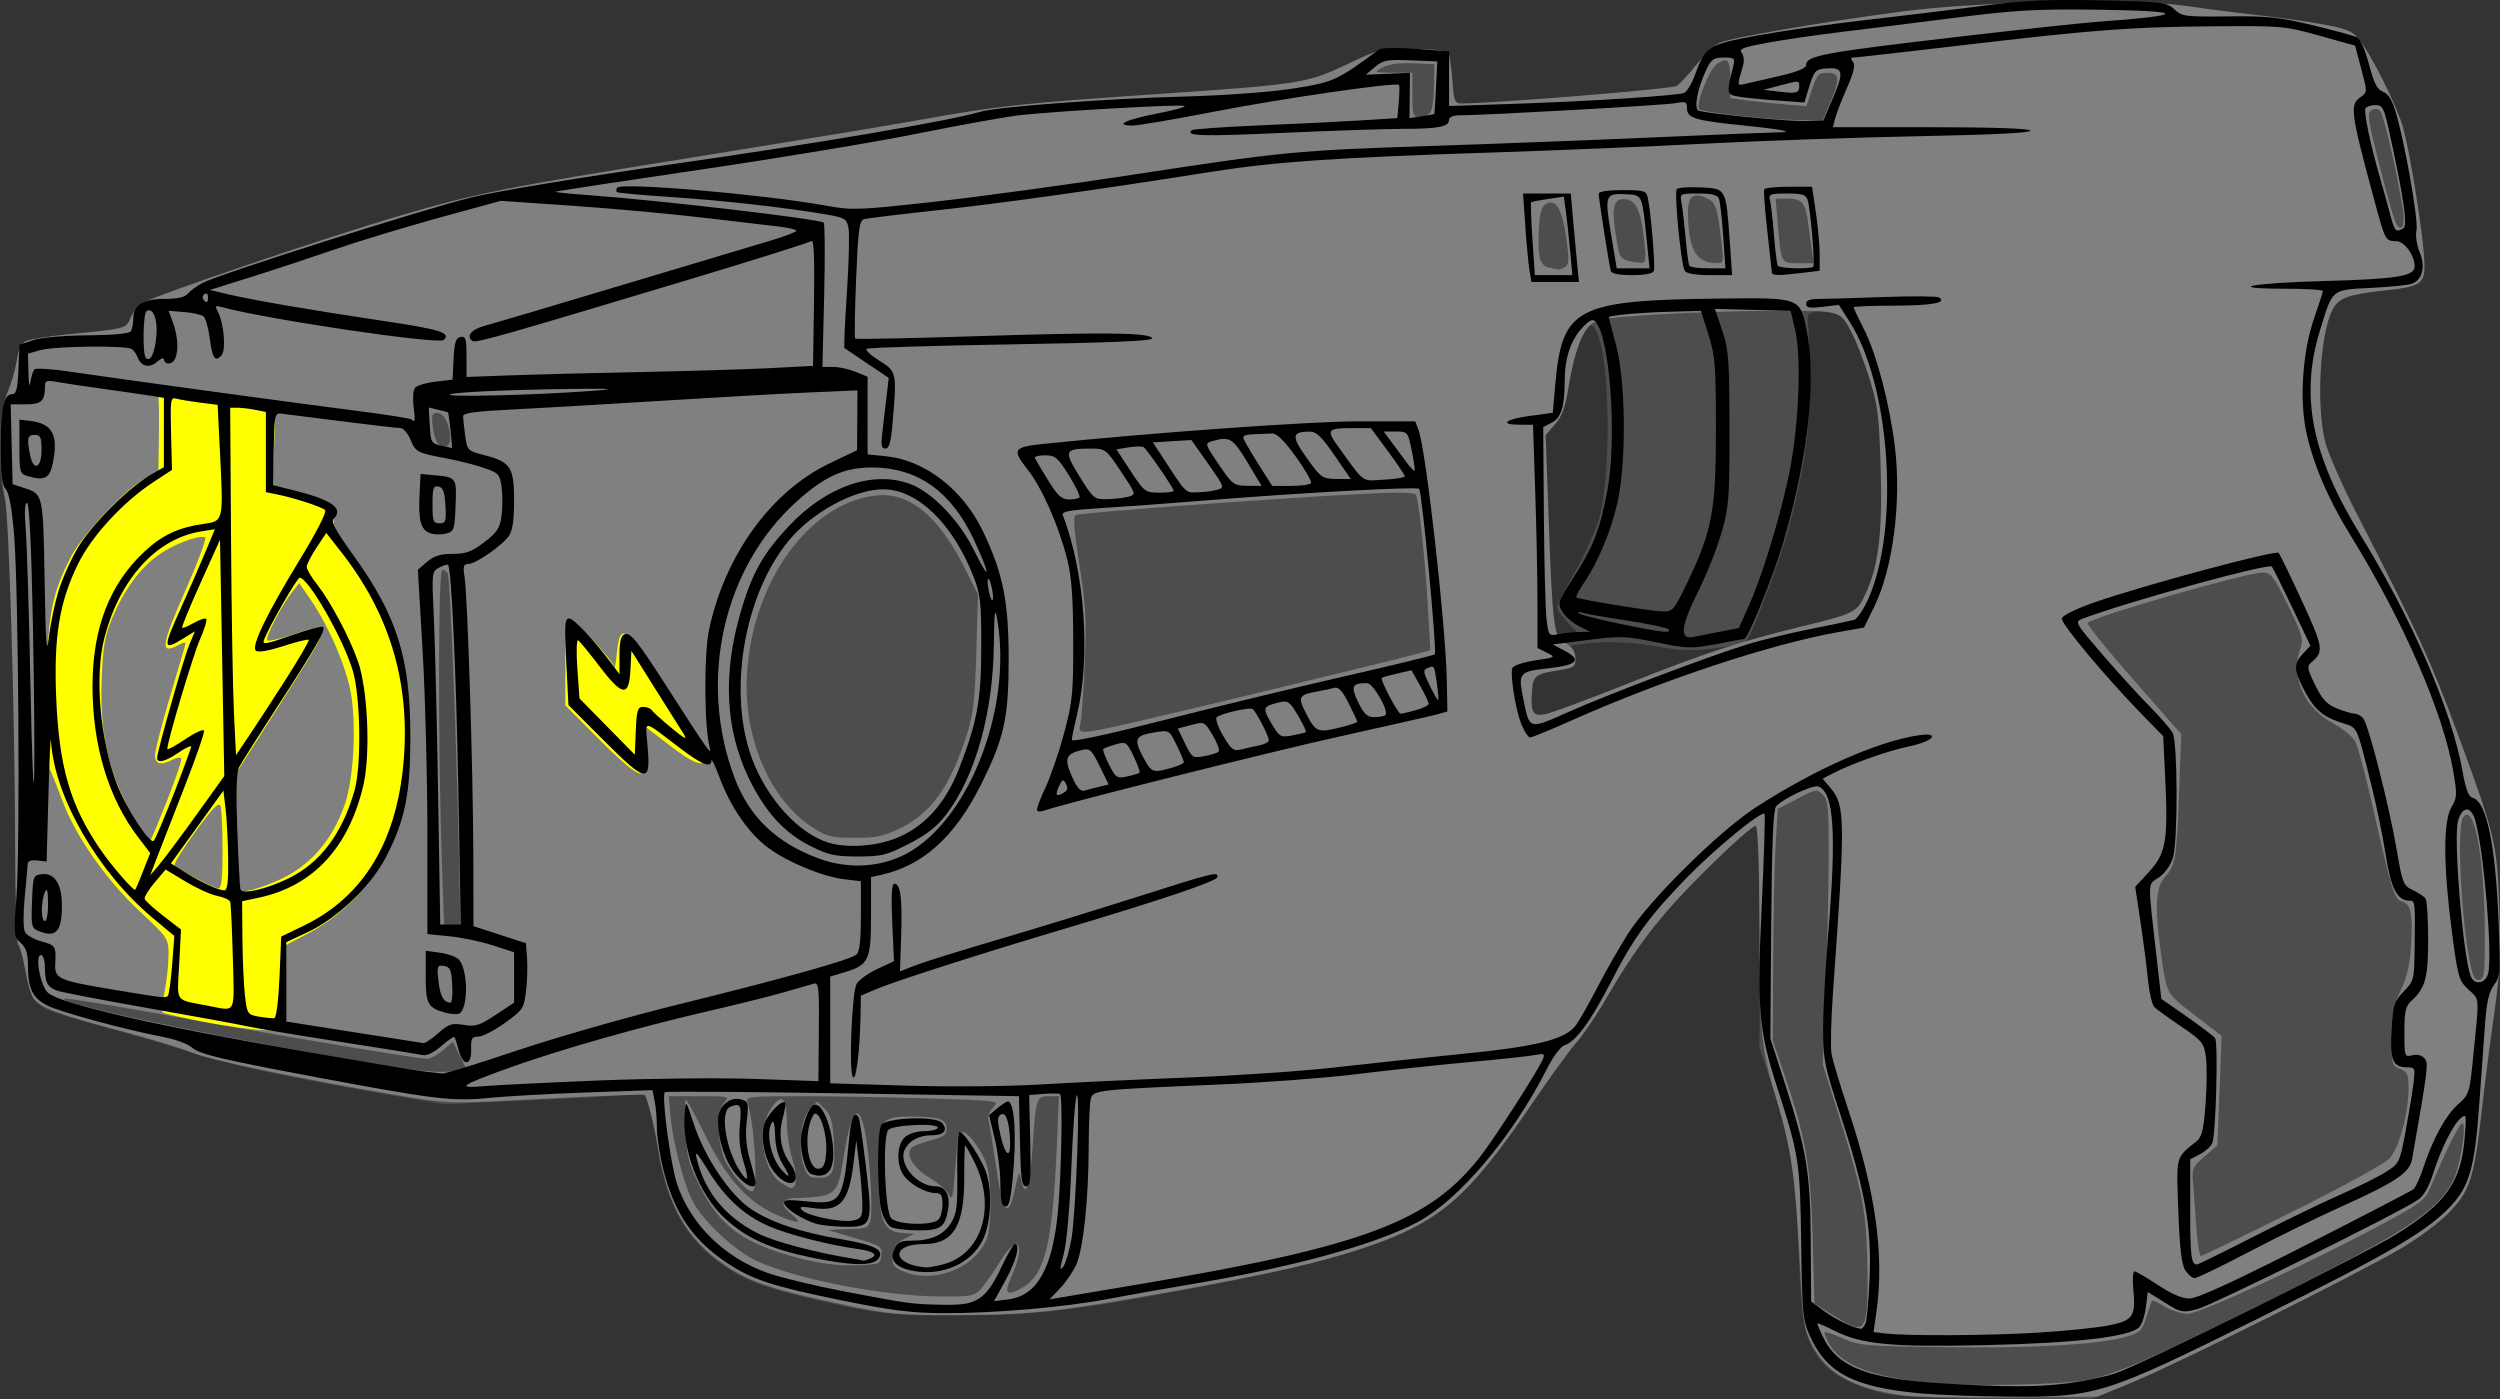
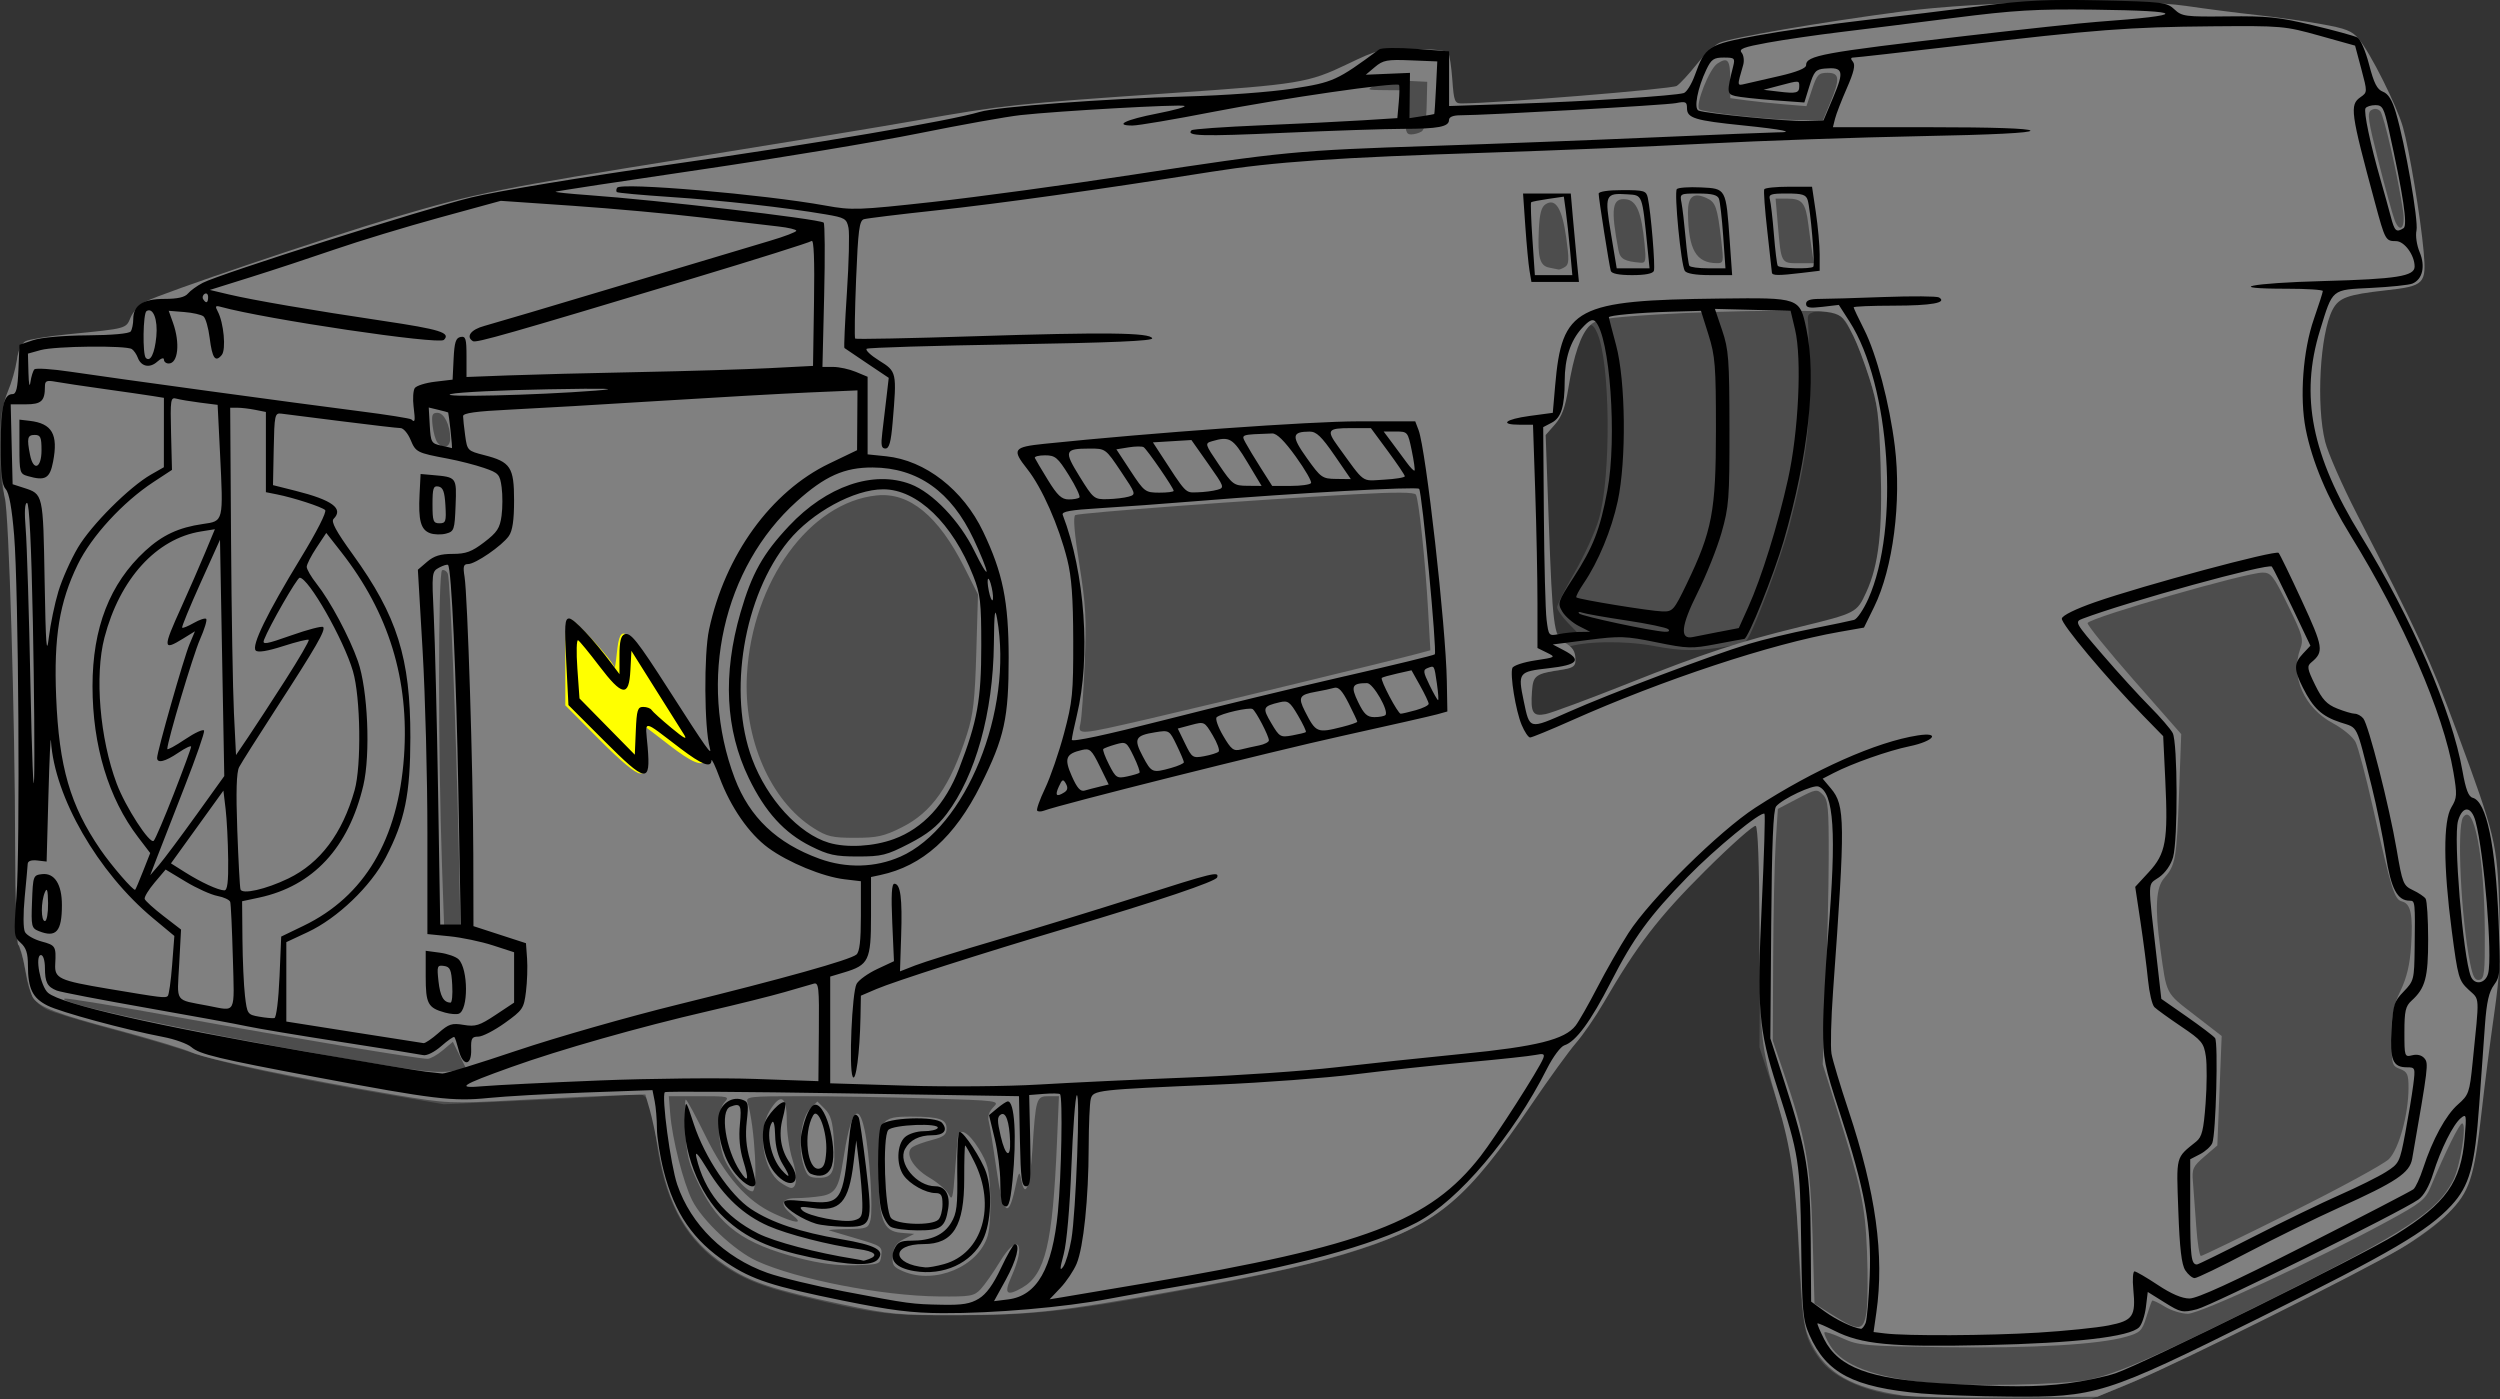
<svg xmlns="http://www.w3.org/2000/svg" xmlns:ns1="http://www.inkscape.org/namespaces/inkscape" xmlns:ns2="http://sodipodi.sourceforge.net/DTD/sodipodi-0.dtd" width="194.552mm" height="108.881mm" viewBox="0 0 194.552 108.881" version="1.1" id="svg5" ns1:version="1.1.2 (0a00cf5339, 2022-02-04)" ns2:docname="Taser.svg">
  <rect x="0" y="0" width="194.552" height="108.881" fill="#333333" stroke="none" />
  <ns2:namedview id="namedview7" pagecolor="#ffffff" bordercolor="#666666" borderopacity="1.0" ns1:pageshadow="2" ns1:pageopacity="0.0" ns1:pagecheckerboard="0" ns1:document-units="mm" showgrid="false" ns1:zoom="0.99150695" ns1:cx="360.05799" ns1:cy="242.56007" ns1:window-width="1920" ns1:window-height="978" ns1:window-x="0" ns1:window-y="39" ns1:window-maximized="1" ns1:current-layer="layer1" fit-margin-top="0" fit-margin-left="0" fit-margin-right="0" fit-margin-bottom="0" />
  <defs id="defs2" />
  <g ns1:label="Layer 1" ns1:groupmode="layer" id="layer1" transform="translate(-9.664,-84.389)">
    <path style="fill:#4d4d4d;stroke-width:0.265" d="m 156.635,192.885 c -2.301,-0.418 -4.381,-1.447 -5.262,-2.602 -1.318,-1.728 -1.473,-2.502 -1.749,-8.754 -0.303,-6.864 -0.418,-7.598 -1.918,-12.204 l -1.12,-3.44 0.053,-7.938 c 0.029,-4.366 -0.03,-8.33 -0.132,-8.81 l -0.185,-0.873 -2.695,2.397 c -3.263,2.903 -5.846,5.858 -7.292,8.344 -2.382,4.094 -3.39,5.624 -4.667,7.084 -0.735,0.84 -1.813,2.343 -2.395,3.34 -1.583,2.71 -4.125,6.044 -5.992,7.856 -3.437,3.337 -8.062,4.978 -20.747,7.362 -9.208,1.73 -12.109,2.07 -17.992,2.106 -5.625,0.035 -6.715,-0.093 -12.396,-1.45 -3.214,-0.768 -4.857,-1.447 -6.596,-2.728 -2.787,-2.052 -4.277,-5.06 -4.861,-9.816 -0.355,-2.892 -0.671,-3.419 -1.918,-3.206 -0.451,0.077 -3.915,0.282 -7.698,0.456 l -6.879,0.316 -4.857,-0.839 c -7.212,-1.246 -12.329,-2.352 -14.855,-3.209 -1.237,-0.42 -4.09,-1.255 -6.341,-1.857 -2.251,-0.602 -4.422,-1.265 -4.826,-1.474 -0.985,-0.509 -1.438,-1.295 -1.663,-2.882 -0.103,-0.728 -0.301,-1.536 -0.441,-1.797 -0.148,-0.277 -0.305,-6.531 -0.378,-15.081 -0.121,-14.275 -0.351,-19.527 -0.898,-20.549 -0.149,-0.278 -0.271,-1.817 -0.271,-3.42 0,-2.6 0.071,-3.048 0.661,-4.158 0.405,-0.762 0.661,-1.678 0.661,-2.363 0,-0.615 0.149,-1.242 0.331,-1.392 0.48,-0.397 1.87,-0.611 5.246,-0.808 l 2.986,-0.174 0.201,-0.756 c 0.31,-1.164 0.932,-1.673 2.268,-1.856 0.673,-0.092 1.973,-0.522 2.889,-0.955 3.502,-1.655 18.684,-6.426 23.518,-7.391 1.455,-0.291 6.992,-1.193 12.303,-2.005 11.195,-1.712 19.464,-3.081 23.025,-3.812 3.484,-0.715 6.404,-1.005 14.811,-1.472 7.865,-0.436 11.959,-0.81 13.626,-1.242 0.582,-0.151 1.902,-0.799 2.933,-1.44 1.836,-1.141 1.921,-1.165 4.146,-1.165 1.249,0 2.46,0.072 2.69,0.161 0.333,0.128 0.419,0.591 0.419,2.274 v 2.113 l 2.447,-0.16 c 1.346,-0.088 4.829,-0.28 7.739,-0.426 5.652,-0.285 7.137,-0.441 7.872,-0.827 0.255,-0.134 0.762,-0.832 1.127,-1.552 0.365,-0.72 0.939,-1.489 1.276,-1.71 0.741,-0.486 5.962,-1.382 14.861,-2.553 6.017,-0.791 7.25,-0.871 13.651,-0.881 5.498,-0.008 7.13,0.067 7.463,0.343 0.277,0.23 1.798,0.443 4.34,0.607 4.089,0.265 8.828,1.075 9.735,1.664 0.291,0.189 0.751,0.958 1.02,1.708 0.27,0.75 0.793,1.809 1.163,2.352 0.37,0.543 0.824,1.348 1.009,1.789 0.423,1.008 1.266,5.379 1.829,9.495 0.546,3.987 0.557,3.971 -3.078,4.369 -1.404,0.154 -2.749,0.355 -2.988,0.447 -1.155,0.443 -2.048,3.834 -2.034,7.723 0.014,3.793 0.92,6.384 4.118,11.785 3.047,5.145 5.426,10.498 6.897,15.519 0.533,1.819 1.265,3.764 1.627,4.322 0.961,1.482 1.408,3.983 1.593,8.921 0.137,3.65 0.092,4.598 -0.267,5.689 -0.237,0.72 -0.671,3.915 -0.964,7.099 -0.293,3.185 -0.665,6.28 -0.826,6.878 -0.671,2.492 -1.746,3.79 -4.736,5.719 -2.22,1.432 -19.23,9.926 -22.425,11.198 l -2.449,0.975 -6.943,-0.024 c -4.376,-0.015 -7.63,-0.149 -8.8,-0.361 z m -23.411,-53.736 c 1.673,-0.692 5.067,-2.02 7.541,-2.951 2.474,-0.931 4.087,-1.626 3.586,-1.543 -2.592,0.426 -3.737,0.428 -5.955,0.009 -2.334,-0.441 -5.499,-0.384 -6.872,0.123 -0.53,0.196 -0.529,0.203 0.051,0.387 0.337,0.107 0.591,0.403 0.591,0.687 0,0.372 -0.253,0.54 -0.992,0.659 -2.936,0.474 -2.848,0.415 -2.811,1.885 0.045,1.797 0.45,2.533 1.228,2.231 0.325,-0.126 1.96,-0.795 3.633,-1.487 z m 14.493,-5.129 c 1.124,-0.282 2.967,-0.711 4.095,-0.953 2.425,-0.52 2.741,-0.849 3.676,-3.829 0.565,-1.8 0.62,-2.439 0.604,-7.008 -0.017,-4.54 -0.084,-5.273 -0.702,-7.564 -0.696,-2.584 -1.612,-4.683 -2.494,-5.716 -0.415,-0.486 -0.654,-0.546 -1.549,-0.386 -0.98,0.175 -1.052,0.246 -0.979,0.974 0.044,0.432 0.092,2.453 0.108,4.49 0.031,3.932 -0.321,6.501 -1.533,11.186 -0.649,2.508 -2.816,8.327 -3.348,8.989 -0.344,0.428 -0.292,0.424 2.121,-0.182 z m -16.029,-1.153 c -0.465,-0.48 -0.846,-1.03 -0.846,-1.223 0,-0.193 0.612,-1.411 1.361,-2.708 0.748,-1.297 1.595,-3.158 1.881,-4.135 0.976,-3.336 0.898,-12.255 -0.128,-14.506 -0.345,-0.757 -0.515,-0.783 -1.078,-0.16 -0.745,0.823 -1.206,2.283 -1.401,4.443 -0.169,1.864 -0.277,2.176 -0.981,2.834 l -0.791,0.739 0.189,7.421 c 0.104,4.081 0.254,7.589 0.333,7.794 0.091,0.238 0.538,0.374 1.225,0.374 h 1.082 z" id="path1982" />
-     <path style="fill:#808080;stroke-width:0.265" d="m 157.676,192.979 c -3.893,-0.592 -5.871,-1.717 -7.026,-3.996 -0.592,-1.167 -0.683,-1.793 -0.919,-6.257 -0.354,-6.713 -0.649,-8.819 -1.763,-12.591 -1.291,-4.372 -1.357,-5.028 -1.383,-13.718 -0.014,-4.754 -0.121,-7.652 -0.287,-7.755 -0.146,-0.09 -1.917,1.481 -3.935,3.49 -3.637,3.62 -5.281,5.76 -7.933,10.326 -0.61,1.051 -1.562,2.433 -2.115,3.072 -0.553,0.639 -2.087,2.756 -3.41,4.704 -5.052,7.444 -7.261,9.322 -13.298,11.305 -3.479,1.143 -7.069,1.954 -14.729,3.329 -8.824,1.584 -11.018,1.825 -16.757,1.842 -4.517,0.013 -5.201,-0.05 -8.864,-0.824 -5.459,-1.154 -7.265,-1.758 -9.192,-3.075 -2.914,-1.992 -4.378,-4.504 -5.134,-8.813 -0.208,-1.188 -0.529,-2.676 -0.713,-3.307 l -0.334,-1.148 -2.236,0.07 c -1.23,0.039 -4.677,0.202 -7.66,0.363 -5.341,0.288 -5.489,0.281 -9.657,-0.419 -7.196,-1.21 -14.495,-2.733 -15.743,-3.285 -0.655,-0.29 -3.264,-1.078 -5.798,-1.752 -4.677,-1.244 -6.004,-1.746 -6.538,-2.475 -0.163,-0.223 -0.442,-1.216 -0.619,-2.207 -0.177,-0.991 -0.425,-1.865 -0.551,-1.943 -0.126,-0.078 -0.233,-3.442 -0.238,-7.475 -0.013,-10.19 -0.486,-26.196 -0.807,-27.308 -0.147,-0.508 -0.267,-2.314 -0.267,-4.013 0,-2.461 0.104,-3.33 0.509,-4.277 0.28,-0.653 0.592,-1.738 0.693,-2.411 0.118,-0.79 0.358,-1.316 0.678,-1.487 0.272,-0.145 1.776,-0.39 3.342,-0.544 4.578,-0.45 4.471,-0.421 4.84,-1.312 0.182,-0.44 0.701,-0.992 1.154,-1.227 1.274,-0.661 14.032,-4.982 19.343,-6.552 6.462,-1.91 8.078,-2.235 23.151,-4.656 7.203,-1.157 15.061,-2.453 17.462,-2.88 6.732,-1.197 7.86,-1.318 19.844,-2.137 9.976,-0.682 10.691,-0.799 13.716,-2.248 2.41,-1.155 2.535,-1.184 5.078,-1.184 1.661,0 2.674,0.109 2.792,0.301 0.102,0.165 0.244,1.118 0.316,2.117 0.117,1.64 0.185,1.816 0.698,1.816 2.593,0 16.399,-1.122 16.763,-1.363 0.252,-0.167 0.94,-0.91 1.53,-1.653 0.589,-0.743 1.387,-1.503 1.773,-1.689 0.818,-0.395 7.969,-1.626 14.221,-2.447 6.126,-0.804 18.043,-1.038 22.134,-0.433 1.578,0.233 4.06,0.552 5.515,0.709 1.455,0.157 3.687,0.47 4.96,0.697 1.936,0.345 2.416,0.532 2.934,1.148 0.907,1.078 2.972,5.199 3.449,6.882 0.49,1.73 1.376,7.053 1.608,9.66 0.226,2.544 0.077,2.697 -2.948,3.035 -3.003,0.335 -3.656,0.575 -4.145,1.521 -0.975,1.886 -1.281,7.424 -0.568,10.269 0.218,0.867 1.313,3.363 2.433,5.546 4.79,9.329 5.748,11.41 7.79,16.933 3.034,8.205 3.161,8.736 3.329,13.891 0.116,3.573 0.042,5.062 -0.409,8.202 -0.303,2.11 -0.738,5.503 -0.967,7.541 -0.584,5.201 -0.929,6.251 -2.602,7.923 -0.754,0.754 -2.433,1.998 -3.73,2.764 -3.246,1.917 -17.107,8.829 -20.66,10.302 l -2.91,1.207 -6.879,0.059 c -3.784,0.032 -7.534,-0.041 -8.334,-0.163 z m 14.497,-1.214 c 2.278,-0.47 5.274,-1.796 14.739,-6.526 10.022,-5.008 12.435,-6.595 13.651,-8.977 0.563,-1.103 1.095,-4.449 0.708,-4.449 -0.21,0 -1.271,2.14 -2.448,4.94 -0.419,0.998 -0.748,1.257 -3.425,2.711 -5.478,2.974 -14.518,7.16 -15.468,7.163 -0.492,0.002 -1.302,-0.249 -1.8,-0.556 -0.498,-0.308 -0.941,-0.516 -0.986,-0.463 -0.045,0.053 -0.247,0.628 -0.449,1.277 -0.334,1.073 -0.477,1.213 -1.559,1.525 -2.132,0.615 -7.277,0.915 -14.09,0.82 -6.259,-0.087 -6.762,-0.13 -7.978,-0.688 -0.714,-0.327 -1.352,-0.541 -1.419,-0.474 -0.067,0.067 0.136,0.539 0.451,1.049 0.946,1.53 3.425,2.462 7.689,2.892 2.945,0.296 10.484,0.148 12.38,-0.243 z m -17.258,-5.292 c 0.1,-0.668 0.118,-2.782 0.04,-4.696 -0.149,-3.661 -0.447,-5.042 -2.489,-11.524 l -0.957,-3.038 0.229,-5.837 c 0.126,-3.21 0.234,-7.827 0.239,-10.259 0.008,-3.895 -0.047,-4.479 -0.461,-4.893 -0.451,-0.451 -0.534,-0.437 -1.984,0.322 l -1.514,0.792 -0.167,2.646 c -0.092,1.455 -0.181,5.511 -0.198,9.012 l -0.031,6.367 0.807,2.365 c 1.769,5.185 2.135,7.243 2.294,12.884 l 0.147,5.228 1.477,0.924 c 2.005,1.254 2.343,1.216 2.569,-0.291 z m -68.933,-1.762 c 0.307,-0.327 0.979,-1.286 1.493,-2.13 1.424,-2.338 2.074,-1.459 0.883,1.194 -0.585,1.304 -0.36,1.52 0.859,0.822 1.792,-1.025 2.365,-3.418 2.7,-11.263 l 0.155,-3.638 h -0.795 c -0.968,0 -1.008,0.132 -1.272,4.172 -0.19,2.911 -0.565,3.904 -0.872,2.31 -0.138,-0.716 -0.185,-0.645 -0.484,0.728 -0.526,2.414 -0.94,1.96 -1.446,-1.587 -0.244,-1.71 -0.512,-3.366 -0.596,-3.68 -0.099,-0.369 0.028,-0.752 0.36,-1.084 0.507,-0.507 0.454,-0.515 -5.045,-0.686 -3.057,-0.095 -7.511,-0.173 -9.899,-0.173 -4.052,0 -4.331,0.032 -4.19,0.474 0.57,1.795 0.851,6.934 0.379,6.934 -0.547,0 -1.971,-1.762 -2.293,-2.837 -0.462,-1.543 -0.405,-3.507 0.12,-4.087 0.421,-0.465 0.347,-0.484 -1.946,-0.484 h -2.383 l 0.113,1.389 c 0.16,1.965 1.014,5.328 1.706,6.713 0.783,1.567 3.311,3.939 5.041,4.729 3.111,1.421 9.749,2.712 14.153,2.754 2.478,0.024 2.748,-0.024 3.26,-0.57 z m -6.045,-1.394 c -0.77,-0.334 -0.867,-0.487 -0.794,-1.245 0.063,-0.652 0.278,-0.961 0.877,-1.262 l 0.794,-0.399 -1.013,-0.083 c -1.451,-0.119 -1.765,-1.014 -1.765,-5.027 0,-3.809 0.134,-4.02 2.534,-4.015 2.179,0.005 2.757,0.198 2.757,0.922 0,0.483 -0.219,0.656 -1.124,0.892 -0.618,0.161 -1.299,0.406 -1.512,0.545 -0.667,0.434 -0.017,1.622 1.314,2.4 0.655,0.383 1.327,0.97 1.495,1.305 0.261,0.522 0.329,0.273 0.478,-1.737 0.096,-1.29 0.198,-2.525 0.228,-2.743 0.107,-0.78 0.831,-0.376 1.623,0.905 0.699,1.13 0.818,1.599 0.9,3.549 0.052,1.236 -0.038,2.693 -0.202,3.238 -0.719,2.401 -4.127,3.825 -6.591,2.755 z m -8.144,-1.035 c -4.276,-1.115 -6.142,-2.476 -7.692,-5.613 -0.862,-1.745 -0.999,-2.288 -1.098,-4.351 -0.062,-1.297 -0.048,-2.358 0.032,-2.358 0.079,0 0.759,1.253 1.511,2.785 1.585,3.23 3.226,5.098 5.345,6.084 1.713,0.797 2.374,0.847 1.434,0.108 -1.018,-0.8 -0.904,-1.303 0.295,-1.307 0.546,-0.002 1.43,-0.075 1.965,-0.164 1.06,-0.175 1.361,-0.648 1.663,-2.611 0.611,-3.977 1.202,-4.857 1.701,-2.531 0.385,1.793 0.669,6.152 0.457,6.997 -0.164,0.653 -0.272,0.695 -1.823,0.715 -0.907,0.011 -1.53,0.061 -1.384,0.109 0.146,0.049 1.135,0.342 2.199,0.653 1.832,0.535 1.93,0.603 1.852,1.28 -0.081,0.7 -0.124,0.716 -2.067,0.773 -1.392,0.041 -2.702,-0.129 -4.391,-0.569 z m -1.399,-5.874 c -1.359,-0.952 -1.808,-3.981 -0.828,-5.588 0.859,-1.409 1.326,-1.137 1.326,0.77 0,0.897 0.196,2.253 0.436,3.014 0.413,1.31 0.37,2.235 -0.104,2.235 -0.118,0 -0.491,-0.194 -0.83,-0.431 z m 1.811,-1.318 c -0.465,-1.407 -0.206,-3.709 0.496,-4.41 l 0.572,-0.572 0.582,0.582 c 0.449,0.448 0.608,0.978 0.692,2.301 0.162,2.539 -0.029,3.055 -1.127,3.055 -0.8,0 -0.936,-0.107 -1.216,-0.956 z m 115.803,3.623 c 3.772,-1.88 7.174,-3.734 7.56,-4.12 0.783,-0.783 1.53,-3.493 1.53,-5.552 0,-1.048 -0.089,-1.245 -0.661,-1.463 -0.632,-0.24 -0.661,-0.348 -0.659,-2.441 0.002,-1.812 0.122,-2.44 0.696,-3.645 0.492,-1.032 0.731,-2.046 0.824,-3.489 0.156,-2.431 -0.018,-3.281 -0.71,-3.462 -0.595,-0.156 -0.812,-0.856 -2.269,-7.337 -0.54,-2.401 -1.146,-4.685 -1.347,-5.075 -0.201,-0.39 -0.992,-1.045 -1.758,-1.455 -2.241,-1.201 -3.317,-3.643 -2.545,-5.777 0.276,-0.763 0.193,-1.06 -0.95,-3.392 -1.129,-2.306 -1.323,-2.556 -1.977,-2.556 -1.286,0 -13.34,3.471 -13.619,3.922 -0.07,0.114 1.54,2.106 3.579,4.427 l 3.707,4.22 -0.176,4.742 c -0.186,4.999 -0.268,5.461 -1.159,6.477 -0.636,0.726 -0.722,2.328 -0.292,5.45 0.506,3.673 0.376,3.421 2.662,5.189 l 2.113,1.634 -0.169,4.261 -0.169,4.261 -0.997,0.855 c -0.908,0.78 -0.988,0.955 -0.901,1.984 0.052,0.621 0.168,2.171 0.256,3.444 0.089,1.273 0.253,2.315 0.366,2.315 0.112,0 3.29,-1.538 7.062,-3.418 z m -142.859,-11.026 0.782,-0.156 -0.512,-1.034 -0.512,-1.034 -0.786,0.662 c -0.432,0.364 -0.965,0.662 -1.183,0.662 -0.766,0 -10.633,-1.643 -19.243,-3.205 -4.785,-0.868 -8.83,-1.535 -8.989,-1.482 -0.861,0.287 9.767,2.578 20.996,4.526 6.927,1.202 8.096,1.333 9.447,1.063 z M 203.033,156.858 c -0.029,-5.797 -0.853,-10.112 -1.692,-8.858 -0.498,0.745 -0.157,7.843 0.545,11.326 0.219,1.087 0.383,1.385 0.724,1.317 0.388,-0.076 0.439,-0.535 0.423,-3.785 z M 45.351,149.918 c -0.201,-9.046 -0.655,-20.401 -0.834,-20.868 -0.082,-0.213 -0.283,-0.342 -0.447,-0.286 -0.317,0.108 -0.32,14.171 -0.005,23.138 l 0.161,4.564 h 0.635 0.635 l -0.145,-6.548 z m 34.485,-1.14 c 2.356,-1.177 3.793,-3.23 5.082,-7.26 0.485,-1.516 0.616,-2.669 0.723,-6.359 l 0.131,-4.506 -1.062,-2.108 c -2.022,-4.014 -4.276,-5.865 -6.822,-5.602 -5.224,0.539 -9.683,6.699 -10.095,13.945 -0.283,4.983 1.807,9.802 5.182,11.942 1.047,0.664 1.446,0.758 3.218,0.758 1.727,0 2.26,-0.118 3.643,-0.81 z m 19.321,-8.471 c 4.614,-1.064 18.785,-4.497 20.788,-5.036 l 1.031,-0.277 -0.174,-3.088 c -0.216,-3.84 -0.725,-8.655 -0.954,-9.026 -0.12,-0.194 -1.579,-0.201 -4.787,-0.025 -7.923,0.436 -21.432,1.444 -21.717,1.62 -0.181,0.112 -0.076,1.396 0.316,3.843 0.501,3.13 0.563,4.263 0.42,7.644 -0.093,2.183 -0.242,4.296 -0.332,4.696 -0.215,0.952 -0.252,0.955 5.409,-0.351 z m 37.199,-2.727 c 5.993,-2.378 8.609,-3.239 13.381,-4.407 4.379,-1.072 4.429,-1.098 5.162,-2.7 0.976,-2.136 1.274,-4.767 1.115,-9.857 -0.122,-3.925 -0.232,-4.784 -0.858,-6.747 -0.395,-1.237 -0.956,-2.725 -1.247,-3.307 -1.03,-2.059 -0.802,-1.984 -6.091,-1.984 -2.611,0 -6.79,0.13 -9.286,0.289 -3.972,0.253 -4.611,0.357 -5.124,0.832 -0.706,0.654 -1.273,2.299 -1.701,4.942 -0.238,1.468 -0.499,2.168 -1.038,2.782 l -0.721,0.821 0.247,6.875 c 0.28,7.812 0.405,8.813 1.154,9.228 0.709,0.393 0.917,0.71 0.922,1.406 0.003,0.472 -0.186,0.613 -0.988,0.736 -2.142,0.33 -2.308,0.447 -2.398,1.692 -0.121,1.675 0.061,1.98 1.059,1.78 0.46,-0.092 3.345,-1.163 6.412,-2.379 z M 44.699,118.516 c 0,-1.048 -0.476,-2.002 -0.999,-2.002 -0.401,0 -0.464,0.168 -0.372,0.992 0.061,0.546 0.23,1.141 0.376,1.323 0.444,0.552 0.995,0.379 0.995,-0.314 z m 86.761,-13.359 c 0.312,-0.197 0.326,-0.58 0.088,-2.28 -0.317,-2.256 -0.823,-3.085 -1.592,-2.602 -0.34,0.213 -0.479,0.723 -0.538,1.972 -0.104,2.177 0.073,2.827 0.808,2.969 0.327,0.063 0.654,0.129 0.727,0.147 0.073,0.018 0.301,-0.075 0.507,-0.205 z m 6.184,-1.805 c -0.241,-2.447 -0.622,-3.36 -1.443,-3.455 -1.086,-0.126 -1.208,0.704 -0.586,3.968 0.13,0.68 0.467,0.869 1.735,0.972 0.384,0.031 0.424,-0.17 0.294,-1.485 z m 5.969,-0.265 c -0.305,-2.594 -0.433,-2.963 -1.141,-3.285 -1.034,-0.471 -1.467,-0.125 -1.45,1.16 0.039,2.866 0.632,3.895 2.253,3.907 0.521,0.004 0.538,-0.084 0.338,-1.782 z m 7.075,0.926 c -0.073,-0.473 -0.209,-1.455 -0.301,-2.183 -0.211,-1.657 -0.48,-1.984 -1.629,-1.984 h -0.916 l 0.176,2.051 c 0.257,3 0.245,2.977 1.619,2.977 h 1.185 z m 45.985,-3.191 c -0.392,-2.674 -1.491,-7.486 -1.776,-7.78 -0.201,-0.207 -0.45,-0.236 -0.701,-0.081 -0.334,0.206 -0.252,0.78 0.571,4.025 0.528,2.082 1.09,4.119 1.249,4.528 0.418,1.078 0.85,0.621 0.657,-0.693 z m -44.588,-8.42 c 0.787,-1.895 0.747,-2.346 -0.208,-2.346 -0.69,0 -0.819,0.139 -1.203,1.297 l -0.431,1.297 -1.641,-0.133 c -0.903,-0.073 -2.236,-0.214 -2.964,-0.311 l -1.323,-0.178 v -1.357 c 0,-1.631 -0.183,-1.873 -1.007,-1.333 -0.623,0.408 -1.736,3.224 -1.405,3.555 0.244,0.244 5.333,0.806 7.603,0.839 l 2.015,0.03 z m -31.229,0.861 c 0.232,-0.147 0.369,-0.854 0.397,-2.046 l 0.043,-1.822 -1.646,-0.079 c -1.096,-0.052 -1.892,0.055 -2.381,0.32 -0.728,0.395 -0.72,0.399 0.786,0.409 l 1.521,0.011 v 1.72 c 0,1.463 0.069,1.719 0.463,1.716 0.255,-0.002 0.622,-0.105 0.817,-0.228 z" id="path1335" />
-     <path style="fill:#ffff00;stroke-width:0.263" d="m 25.591,163.923 c -1.707,-0.327 -3.174,-0.664 -3.259,-0.749 -0.085,-0.085 -0.02,-0.829 0.145,-1.653 0.165,-0.824 0.301,-2.086 0.301,-2.805 0,-1.302 -0.011,-1.318 -2.233,-3.398 -2.631,-2.462 -5.003,-5.861 -6.039,-8.649 -0.398,-1.073 -0.83,-2.156 -0.96,-2.407 -0.13,-0.251 -0.236,-2.859 -0.236,-5.794 0,-5.979 0.331,-7.847 1.92,-10.829 0.928,-1.741 4.286,-5.262 5.79,-6.069 l 0.969,-0.52 0.038,-2.374 c 0.021,-1.306 0.012,-2.759 -0.021,-3.229 -0.039,-0.563 0.061,-0.857 0.291,-0.86 0.192,-0.003 2.258,0.251 4.591,0.565 l 4.242,0.57 -0.136,3.346 -0.136,3.346 1.001,0.188 c 0.551,0.103 1.635,0.425 2.41,0.715 1.337,0.5 1.406,0.572 1.351,1.394 -0.046,0.682 0.309,1.417 1.675,3.465 3.478,5.214 3.997,6.982 4.013,13.65 0.009,3.873 -0.077,5.024 -0.472,6.315 -1.201,3.921 -3.772,7.093 -7.209,8.896 l -1.907,1 v 3.275 3.275 l -1.512,-0.034 c -0.832,-0.019 -2.909,-0.301 -4.616,-0.628 z m 5.734,-11.03 c 2.455,-1.105 4.176,-3.064 5.163,-5.877 0.673,-1.919 0.915,-5.882 0.518,-8.482 -0.322,-2.102 -1.706,-5.353 -3.214,-7.545 l -0.843,-1.225 -0.549,0.695 c -0.831,1.053 -2.122,3.563 -1.931,3.754 0.093,0.093 0.909,-0.081 1.813,-0.386 1.977,-0.668 2.331,-0.687 2.331,-0.126 0,0.499 -0.239,0.908 -3.861,6.599 l -2.715,4.266 v 2.998 c 0,1.649 0.077,3.731 0.17,4.627 l 0.17,1.63 0.816,-0.168 c 0.449,-0.092 1.408,-0.434 2.131,-0.76 z m -4.34,-2.365 c 0,-1.652 -0.074,-3.198 -0.165,-3.434 -0.122,-0.318 -0.632,0.209 -1.954,2.018 -0.984,1.346 -1.709,2.531 -1.61,2.632 0.334,0.344 3.069,1.779 3.4,1.784 0.244,0.004 0.329,-0.769 0.329,-3 z m -4.319,-3.835 c 0.689,-1.736 1.184,-3.225 1.099,-3.31 -0.085,-0.085 -0.393,-0.026 -0.686,0.13 -0.869,0.465 -1.355,0.346 -1.355,-0.334 0,-0.34 0.487,-2.264 1.082,-4.276 0.595,-2.012 1.145,-3.878 1.222,-4.148 0.122,-0.425 0.068,-0.451 -0.407,-0.197 -1.55,0.83 -1.465,0.166 0.573,-4.451 0.924,-2.094 1.566,-3.85 1.427,-3.902 -0.533,-0.198 -2.5,0.558 -3.677,1.413 -1.45,1.053 -2.646,2.709 -3.577,4.951 -0.56,1.348 -0.694,2.161 -0.79,4.782 -0.169,4.617 0.727,8.016 3.03,11.499 0.364,0.55 0.694,1 0.733,1 0.04,0 0.636,-1.42 1.326,-3.156 z" id="path1173" />
+     <path style="fill:#808080;stroke-width:0.265" d="m 157.676,192.979 c -3.893,-0.592 -5.871,-1.717 -7.026,-3.996 -0.592,-1.167 -0.683,-1.793 -0.919,-6.257 -0.354,-6.713 -0.649,-8.819 -1.763,-12.591 -1.291,-4.372 -1.357,-5.028 -1.383,-13.718 -0.014,-4.754 -0.121,-7.652 -0.287,-7.755 -0.146,-0.09 -1.917,1.481 -3.935,3.49 -3.637,3.62 -5.281,5.76 -7.933,10.326 -0.61,1.051 -1.562,2.433 -2.115,3.072 -0.553,0.639 -2.087,2.756 -3.41,4.704 -5.052,7.444 -7.261,9.322 -13.298,11.305 -3.479,1.143 -7.069,1.954 -14.729,3.329 -8.824,1.584 -11.018,1.825 -16.757,1.842 -4.517,0.013 -5.201,-0.05 -8.864,-0.824 -5.459,-1.154 -7.265,-1.758 -9.192,-3.075 -2.914,-1.992 -4.378,-4.504 -5.134,-8.813 -0.208,-1.188 -0.529,-2.676 -0.713,-3.307 l -0.334,-1.148 -2.236,0.07 c -1.23,0.039 -4.677,0.202 -7.66,0.363 -5.341,0.288 -5.489,0.281 -9.657,-0.419 -7.196,-1.21 -14.495,-2.733 -15.743,-3.285 -0.655,-0.29 -3.264,-1.078 -5.798,-1.752 -4.677,-1.244 -6.004,-1.746 -6.538,-2.475 -0.163,-0.223 -0.442,-1.216 -0.619,-2.207 -0.177,-0.991 -0.425,-1.865 -0.551,-1.943 -0.126,-0.078 -0.233,-3.442 -0.238,-7.475 -0.013,-10.19 -0.486,-26.196 -0.807,-27.308 -0.147,-0.508 -0.267,-2.314 -0.267,-4.013 0,-2.461 0.104,-3.33 0.509,-4.277 0.28,-0.653 0.592,-1.738 0.693,-2.411 0.118,-0.79 0.358,-1.316 0.678,-1.487 0.272,-0.145 1.776,-0.39 3.342,-0.544 4.578,-0.45 4.471,-0.421 4.84,-1.312 0.182,-0.44 0.701,-0.992 1.154,-1.227 1.274,-0.661 14.032,-4.982 19.343,-6.552 6.462,-1.91 8.078,-2.235 23.151,-4.656 7.203,-1.157 15.061,-2.453 17.462,-2.88 6.732,-1.197 7.86,-1.318 19.844,-2.137 9.976,-0.682 10.691,-0.799 13.716,-2.248 2.41,-1.155 2.535,-1.184 5.078,-1.184 1.661,0 2.674,0.109 2.792,0.301 0.102,0.165 0.244,1.118 0.316,2.117 0.117,1.64 0.185,1.816 0.698,1.816 2.593,0 16.399,-1.122 16.763,-1.363 0.252,-0.167 0.94,-0.91 1.53,-1.653 0.589,-0.743 1.387,-1.503 1.773,-1.689 0.818,-0.395 7.969,-1.626 14.221,-2.447 6.126,-0.804 18.043,-1.038 22.134,-0.433 1.578,0.233 4.06,0.552 5.515,0.709 1.455,0.157 3.687,0.47 4.96,0.697 1.936,0.345 2.416,0.532 2.934,1.148 0.907,1.078 2.972,5.199 3.449,6.882 0.49,1.73 1.376,7.053 1.608,9.66 0.226,2.544 0.077,2.697 -2.948,3.035 -3.003,0.335 -3.656,0.575 -4.145,1.521 -0.975,1.886 -1.281,7.424 -0.568,10.269 0.218,0.867 1.313,3.363 2.433,5.546 4.79,9.329 5.748,11.41 7.79,16.933 3.034,8.205 3.161,8.736 3.329,13.891 0.116,3.573 0.042,5.062 -0.409,8.202 -0.303,2.11 -0.738,5.503 -0.967,7.541 -0.584,5.201 -0.929,6.251 -2.602,7.923 -0.754,0.754 -2.433,1.998 -3.73,2.764 -3.246,1.917 -17.107,8.829 -20.66,10.302 l -2.91,1.207 -6.879,0.059 c -3.784,0.032 -7.534,-0.041 -8.334,-0.163 z m 14.497,-1.214 c 2.278,-0.47 5.274,-1.796 14.739,-6.526 10.022,-5.008 12.435,-6.595 13.651,-8.977 0.563,-1.103 1.095,-4.449 0.708,-4.449 -0.21,0 -1.271,2.14 -2.448,4.94 -0.419,0.998 -0.748,1.257 -3.425,2.711 -5.478,2.974 -14.518,7.16 -15.468,7.163 -0.492,0.002 -1.302,-0.249 -1.8,-0.556 -0.498,-0.308 -0.941,-0.516 -0.986,-0.463 -0.045,0.053 -0.247,0.628 -0.449,1.277 -0.334,1.073 -0.477,1.213 -1.559,1.525 -2.132,0.615 -7.277,0.915 -14.09,0.82 -6.259,-0.087 -6.762,-0.13 -7.978,-0.688 -0.714,-0.327 -1.352,-0.541 -1.419,-0.474 -0.067,0.067 0.136,0.539 0.451,1.049 0.946,1.53 3.425,2.462 7.689,2.892 2.945,0.296 10.484,0.148 12.38,-0.243 z m -17.258,-5.292 c 0.1,-0.668 0.118,-2.782 0.04,-4.696 -0.149,-3.661 -0.447,-5.042 -2.489,-11.524 l -0.957,-3.038 0.229,-5.837 c 0.126,-3.21 0.234,-7.827 0.239,-10.259 0.008,-3.895 -0.047,-4.479 -0.461,-4.893 -0.451,-0.451 -0.534,-0.437 -1.984,0.322 l -1.514,0.792 -0.167,2.646 c -0.092,1.455 -0.181,5.511 -0.198,9.012 l -0.031,6.367 0.807,2.365 c 1.769,5.185 2.135,7.243 2.294,12.884 l 0.147,5.228 1.477,0.924 c 2.005,1.254 2.343,1.216 2.569,-0.291 z m -68.933,-1.762 c 0.307,-0.327 0.979,-1.286 1.493,-2.13 1.424,-2.338 2.074,-1.459 0.883,1.194 -0.585,1.304 -0.36,1.52 0.859,0.822 1.792,-1.025 2.365,-3.418 2.7,-11.263 l 0.155,-3.638 h -0.795 c -0.968,0 -1.008,0.132 -1.272,4.172 -0.19,2.911 -0.565,3.904 -0.872,2.31 -0.138,-0.716 -0.185,-0.645 -0.484,0.728 -0.526,2.414 -0.94,1.96 -1.446,-1.587 -0.244,-1.71 -0.512,-3.366 -0.596,-3.68 -0.099,-0.369 0.028,-0.752 0.36,-1.084 0.507,-0.507 0.454,-0.515 -5.045,-0.686 -3.057,-0.095 -7.511,-0.173 -9.899,-0.173 -4.052,0 -4.331,0.032 -4.19,0.474 0.57,1.795 0.851,6.934 0.379,6.934 -0.547,0 -1.971,-1.762 -2.293,-2.837 -0.462,-1.543 -0.405,-3.507 0.12,-4.087 0.421,-0.465 0.347,-0.484 -1.946,-0.484 h -2.383 l 0.113,1.389 c 0.16,1.965 1.014,5.328 1.706,6.713 0.783,1.567 3.311,3.939 5.041,4.729 3.111,1.421 9.749,2.712 14.153,2.754 2.478,0.024 2.748,-0.024 3.26,-0.57 z m -6.045,-1.394 c -0.77,-0.334 -0.867,-0.487 -0.794,-1.245 0.063,-0.652 0.278,-0.961 0.877,-1.262 l 0.794,-0.399 -1.013,-0.083 c -1.451,-0.119 -1.765,-1.014 -1.765,-5.027 0,-3.809 0.134,-4.02 2.534,-4.015 2.179,0.005 2.757,0.198 2.757,0.922 0,0.483 -0.219,0.656 -1.124,0.892 -0.618,0.161 -1.299,0.406 -1.512,0.545 -0.667,0.434 -0.017,1.622 1.314,2.4 0.655,0.383 1.327,0.97 1.495,1.305 0.261,0.522 0.329,0.273 0.478,-1.737 0.096,-1.29 0.198,-2.525 0.228,-2.743 0.107,-0.78 0.831,-0.376 1.623,0.905 0.699,1.13 0.818,1.599 0.9,3.549 0.052,1.236 -0.038,2.693 -0.202,3.238 -0.719,2.401 -4.127,3.825 -6.591,2.755 z m -8.144,-1.035 c -4.276,-1.115 -6.142,-2.476 -7.692,-5.613 -0.862,-1.745 -0.999,-2.288 -1.098,-4.351 -0.062,-1.297 -0.048,-2.358 0.032,-2.358 0.079,0 0.759,1.253 1.511,2.785 1.585,3.23 3.226,5.098 5.345,6.084 1.713,0.797 2.374,0.847 1.434,0.108 -1.018,-0.8 -0.904,-1.303 0.295,-1.307 0.546,-0.002 1.43,-0.075 1.965,-0.164 1.06,-0.175 1.361,-0.648 1.663,-2.611 0.611,-3.977 1.202,-4.857 1.701,-2.531 0.385,1.793 0.669,6.152 0.457,6.997 -0.164,0.653 -0.272,0.695 -1.823,0.715 -0.907,0.011 -1.53,0.061 -1.384,0.109 0.146,0.049 1.135,0.342 2.199,0.653 1.832,0.535 1.93,0.603 1.852,1.28 -0.081,0.7 -0.124,0.716 -2.067,0.773 -1.392,0.041 -2.702,-0.129 -4.391,-0.569 z m -1.399,-5.874 c -1.359,-0.952 -1.808,-3.981 -0.828,-5.588 0.859,-1.409 1.326,-1.137 1.326,0.77 0,0.897 0.196,2.253 0.436,3.014 0.413,1.31 0.37,2.235 -0.104,2.235 -0.118,0 -0.491,-0.194 -0.83,-0.431 z m 1.811,-1.318 c -0.465,-1.407 -0.206,-3.709 0.496,-4.41 l 0.572,-0.572 0.582,0.582 c 0.449,0.448 0.608,0.978 0.692,2.301 0.162,2.539 -0.029,3.055 -1.127,3.055 -0.8,0 -0.936,-0.107 -1.216,-0.956 z m 115.803,3.623 c 3.772,-1.88 7.174,-3.734 7.56,-4.12 0.783,-0.783 1.53,-3.493 1.53,-5.552 0,-1.048 -0.089,-1.245 -0.661,-1.463 -0.632,-0.24 -0.661,-0.348 -0.659,-2.441 0.002,-1.812 0.122,-2.44 0.696,-3.645 0.492,-1.032 0.731,-2.046 0.824,-3.489 0.156,-2.431 -0.018,-3.281 -0.71,-3.462 -0.595,-0.156 -0.812,-0.856 -2.269,-7.337 -0.54,-2.401 -1.146,-4.685 -1.347,-5.075 -0.201,-0.39 -0.992,-1.045 -1.758,-1.455 -2.241,-1.201 -3.317,-3.643 -2.545,-5.777 0.276,-0.763 0.193,-1.06 -0.95,-3.392 -1.129,-2.306 -1.323,-2.556 -1.977,-2.556 -1.286,0 -13.34,3.471 -13.619,3.922 -0.07,0.114 1.54,2.106 3.579,4.427 l 3.707,4.22 -0.176,4.742 c -0.186,4.999 -0.268,5.461 -1.159,6.477 -0.636,0.726 -0.722,2.328 -0.292,5.45 0.506,3.673 0.376,3.421 2.662,5.189 l 2.113,1.634 -0.169,4.261 -0.169,4.261 -0.997,0.855 c -0.908,0.78 -0.988,0.955 -0.901,1.984 0.052,0.621 0.168,2.171 0.256,3.444 0.089,1.273 0.253,2.315 0.366,2.315 0.112,0 3.29,-1.538 7.062,-3.418 z m -142.859,-11.026 0.782,-0.156 -0.512,-1.034 -0.512,-1.034 -0.786,0.662 c -0.432,0.364 -0.965,0.662 -1.183,0.662 -0.766,0 -10.633,-1.643 -19.243,-3.205 -4.785,-0.868 -8.83,-1.535 -8.989,-1.482 -0.861,0.287 9.767,2.578 20.996,4.526 6.927,1.202 8.096,1.333 9.447,1.063 z M 203.033,156.858 c -0.029,-5.797 -0.853,-10.112 -1.692,-8.858 -0.498,0.745 -0.157,7.843 0.545,11.326 0.219,1.087 0.383,1.385 0.724,1.317 0.388,-0.076 0.439,-0.535 0.423,-3.785 z M 45.351,149.918 c -0.201,-9.046 -0.655,-20.401 -0.834,-20.868 -0.082,-0.213 -0.283,-0.342 -0.447,-0.286 -0.317,0.108 -0.32,14.171 -0.005,23.138 l 0.161,4.564 h 0.635 0.635 l -0.145,-6.548 z m 34.485,-1.14 c 2.356,-1.177 3.793,-3.23 5.082,-7.26 0.485,-1.516 0.616,-2.669 0.723,-6.359 l 0.131,-4.506 -1.062,-2.108 c -2.022,-4.014 -4.276,-5.865 -6.822,-5.602 -5.224,0.539 -9.683,6.699 -10.095,13.945 -0.283,4.983 1.807,9.802 5.182,11.942 1.047,0.664 1.446,0.758 3.218,0.758 1.727,0 2.26,-0.118 3.643,-0.81 z m 19.321,-8.471 c 4.614,-1.064 18.785,-4.497 20.788,-5.036 l 1.031,-0.277 -0.174,-3.088 c -0.216,-3.84 -0.725,-8.655 -0.954,-9.026 -0.12,-0.194 -1.579,-0.201 -4.787,-0.025 -7.923,0.436 -21.432,1.444 -21.717,1.62 -0.181,0.112 -0.076,1.396 0.316,3.843 0.501,3.13 0.563,4.263 0.42,7.644 -0.093,2.183 -0.242,4.296 -0.332,4.696 -0.215,0.952 -0.252,0.955 5.409,-0.351 z m 37.199,-2.727 c 5.993,-2.378 8.609,-3.239 13.381,-4.407 4.379,-1.072 4.429,-1.098 5.162,-2.7 0.976,-2.136 1.274,-4.767 1.115,-9.857 -0.122,-3.925 -0.232,-4.784 -0.858,-6.747 -0.395,-1.237 -0.956,-2.725 -1.247,-3.307 -1.03,-2.059 -0.802,-1.984 -6.091,-1.984 -2.611,0 -6.79,0.13 -9.286,0.289 -3.972,0.253 -4.611,0.357 -5.124,0.832 -0.706,0.654 -1.273,2.299 -1.701,4.942 -0.238,1.468 -0.499,2.168 -1.038,2.782 l -0.721,0.821 0.247,6.875 c 0.28,7.812 0.405,8.813 1.154,9.228 0.709,0.393 0.917,0.71 0.922,1.406 0.003,0.472 -0.186,0.613 -0.988,0.736 -2.142,0.33 -2.308,0.447 -2.398,1.692 -0.121,1.675 0.061,1.98 1.059,1.78 0.46,-0.092 3.345,-1.163 6.412,-2.379 z M 44.699,118.516 c 0,-1.048 -0.476,-2.002 -0.999,-2.002 -0.401,0 -0.464,0.168 -0.372,0.992 0.061,0.546 0.23,1.141 0.376,1.323 0.444,0.552 0.995,0.379 0.995,-0.314 z m 86.761,-13.359 c 0.312,-0.197 0.326,-0.58 0.088,-2.28 -0.317,-2.256 -0.823,-3.085 -1.592,-2.602 -0.34,0.213 -0.479,0.723 -0.538,1.972 -0.104,2.177 0.073,2.827 0.808,2.969 0.327,0.063 0.654,0.129 0.727,0.147 0.073,0.018 0.301,-0.075 0.507,-0.205 z m 6.184,-1.805 c -0.241,-2.447 -0.622,-3.36 -1.443,-3.455 -1.086,-0.126 -1.208,0.704 -0.586,3.968 0.13,0.68 0.467,0.869 1.735,0.972 0.384,0.031 0.424,-0.17 0.294,-1.485 z m 5.969,-0.265 c -0.305,-2.594 -0.433,-2.963 -1.141,-3.285 -1.034,-0.471 -1.467,-0.125 -1.45,1.16 0.039,2.866 0.632,3.895 2.253,3.907 0.521,0.004 0.538,-0.084 0.338,-1.782 z m 7.075,0.926 c -0.073,-0.473 -0.209,-1.455 -0.301,-2.183 -0.211,-1.657 -0.48,-1.984 -1.629,-1.984 h -0.916 l 0.176,2.051 c 0.257,3 0.245,2.977 1.619,2.977 h 1.185 z m 45.985,-3.191 c -0.392,-2.674 -1.491,-7.486 -1.776,-7.78 -0.201,-0.207 -0.45,-0.236 -0.701,-0.081 -0.334,0.206 -0.252,0.78 0.571,4.025 0.528,2.082 1.09,4.119 1.249,4.528 0.418,1.078 0.85,0.621 0.657,-0.693 z m -44.588,-8.42 c 0.787,-1.895 0.747,-2.346 -0.208,-2.346 -0.69,0 -0.819,0.139 -1.203,1.297 l -0.431,1.297 -1.641,-0.133 c -0.903,-0.073 -2.236,-0.214 -2.964,-0.311 l -1.323,-0.178 v -1.357 c 0,-1.631 -0.183,-1.873 -1.007,-1.333 -0.623,0.408 -1.736,3.224 -1.405,3.555 0.244,0.244 5.333,0.806 7.603,0.839 l 2.015,0.03 m -31.229,0.861 c 0.232,-0.147 0.369,-0.854 0.397,-2.046 l 0.043,-1.822 -1.646,-0.079 c -1.096,-0.052 -1.892,0.055 -2.381,0.32 -0.728,0.395 -0.72,0.399 0.786,0.409 l 1.521,0.011 v 1.72 c 0,1.463 0.069,1.719 0.463,1.716 0.255,-0.002 0.622,-0.105 0.817,-0.228 z" id="path1335" />
    <path style="fill:#ffff00;stroke-width:0.256" d="m 56.289,141.93 -2.632,-2.649 v -3.351 c 0,-2.711 0.068,-3.351 0.356,-3.351 0.379,0 3.399,3.269 3.468,3.755 0.023,0.159 0.108,-0.356 0.189,-1.144 0.251,-2.43 0.656,-2.142 3.726,2.655 3.1,4.844 3.409,5.393 3.215,5.717 -0.303,0.508 -1.11,0.172 -2.884,-1.201 -1.02,-0.789 -1.866,-1.435 -1.881,-1.435 -0.015,0 0.018,0.822 0.073,1.826 0.095,1.733 0.072,1.826 -0.449,1.826 -0.355,0 -1.48,-0.937 -3.181,-2.649 z" id="path1557" />
    <path id="path24" d="m 159.209,192.833 c -5.334,-0.489 -7.415,-1.577 -8.737,-4.565 -0.51,-1.153 -0.57,-1.83 -0.64,-7.144 -0.084,-6.344 -0.156,-6.81 -1.886,-12.176 -1.422,-4.41 -1.563,-6.093 -1.18,-14.149 0.182,-3.828 0.277,-7.014 0.212,-7.08 -0.242,-0.242 -3.845,2.712 -5.976,4.901 -2.989,3.069 -4.223,4.761 -5.986,8.209 -1.557,3.043 -2.719,4.624 -3.608,4.907 -0.288,0.091 -0.885,0.89 -1.341,1.792 -2.679,5.308 -6.888,10.284 -10.148,11.999 -3.355,1.765 -9.747,3.502 -17.858,4.853 -1.819,0.303 -4.557,0.79 -6.085,1.081 -3.478,0.664 -8.992,1.14 -12.965,1.119 -2.407,-0.013 -4.023,-0.216 -7.738,-0.972 -5.511,-1.122 -7.055,-1.625 -9.033,-2.938 -2.626,-1.743 -4.083,-3.859 -4.925,-7.151 -0.291,-1.139 -0.529,-2.631 -0.529,-3.318 0,-0.686 -0.078,-1.637 -0.173,-2.112 l -0.173,-0.865 -5.185,0.184 c -2.852,0.101 -6.266,0.294 -7.588,0.428 -2.748,0.28 -4.271,0.096 -13.339,-1.609 -7.699,-1.447 -9.124,-1.79 -9.769,-2.349 -0.304,-0.263 -1.296,-0.621 -2.205,-0.794 -2.97,-0.567 -7.981,-1.926 -9.005,-2.444 -1.151,-0.581 -1.511,-1.32 -1.511,-3.107 0,-0.956 -0.137,-1.388 -0.563,-1.769 -0.541,-0.484 -0.554,-0.626 -0.331,-3.547 0.293,-3.839 0.165,-23.956 -0.179,-28.162 -0.173,-2.114 -0.389,-3.303 -0.651,-3.593 -0.298,-0.329 -0.392,-1.151 -0.392,-3.407 0,-2.994 0.232,-3.997 0.924,-3.997 0.283,0 0.395,-0.473 0.454,-1.918 l 0.078,-1.918 1.058,-0.356 c 0.633,-0.213 2.334,-0.365 4.233,-0.379 1.928,-0.014 3.251,-0.134 3.369,-0.306 0.107,-0.155 0.196,-0.592 0.198,-0.969 0.006,-1.079 0.761,-1.562 2.44,-1.562 1.01,0 1.575,-0.129 1.812,-0.414 0.189,-0.228 0.71,-0.604 1.157,-0.837 1.35,-0.701 17.235,-5.749 20.921,-6.649 1.975,-0.482 8.623,-1.581 15.61,-2.581 11.138,-1.593 21.63,-3.378 23.945,-4.073 1.325,-0.398 9.805,-1.032 16.003,-1.197 3.032,-0.081 6.601,-0.343 8.35,-0.615 3.146,-0.488 3.432,-0.618 6.722,-3.05 0.174,-0.129 1.464,-0.147 2.877,-0.041 l 2.561,0.192 v 2.128 2.128 l 5.358,-0.181 c 5.474,-0.185 12.183,-0.615 12.902,-0.827 0.22,-0.065 0.607,-0.685 0.859,-1.377 0.829,-2.275 1.008,-2.39 4.838,-3.098 1.892,-0.35 5.64,-0.887 8.329,-1.193 2.689,-0.306 6.794,-0.804 9.122,-1.107 3.428,-0.446 5.202,-0.529 9.324,-0.437 4.808,0.108 5.125,0.147 5.714,0.7 0.585,0.549 0.843,0.583 4.17,0.544 3.05,-0.036 3.972,0.06 6.589,0.687 1.673,0.401 3.235,0.828 3.471,0.951 0.244,0.127 0.639,1.035 0.918,2.112 0.379,1.46 0.624,1.941 1.08,2.114 0.412,0.157 0.714,0.644 1.004,1.62 0.719,2.421 1.769,8.428 1.605,9.178 -0.089,0.406 0.018,1.14 0.246,1.687 0.461,1.102 0.227,2.116 -0.564,2.445 -0.266,0.111 -1.709,0.262 -3.207,0.336 -3.126,0.155 -2.977,0.031 -3.987,3.312 -1.57,5.099 -0.649,9.729 3.175,15.952 4.021,6.546 7.093,13.661 7.919,18.343 0.251,1.424 0.467,1.988 0.793,2.073 1.066,0.279 1.775,3.645 2.01,9.543 0.161,4.04 0.139,4.356 -0.355,5.027 -0.391,0.53 -0.572,1.333 -0.701,3.097 -0.096,1.31 -0.297,4.108 -0.447,6.218 -0.343,4.821 -0.752,6.3 -2.166,7.834 -1.834,1.989 -4.716,3.678 -14.905,8.735 -12.116,6.013 -12.72,6.203 -19.535,6.147 -2.492,-0.02 -5.542,-0.13 -6.779,-0.243 z m 11.37,-0.793 c 1.225,-0.154 2.902,-0.506 3.725,-0.784 2.083,-0.702 19.234,-9.19 21.814,-10.796 3.903,-2.43 5.062,-4.06 5.351,-7.53 0.149,-1.793 0.131,-1.887 -0.301,-1.53 -0.605,0.499 -1.559,2.413 -2.162,4.337 -0.311,0.992 -0.724,1.71 -1.156,2.013 -1.375,0.961 -16.062,8.234 -17.214,8.524 -1.131,0.285 -1.267,0.257 -2.514,-0.521 l -1.318,-0.822 -0.145,1.184 c -0.08,0.651 -0.318,1.356 -0.529,1.566 -0.745,0.741 -4.912,1.226 -11.894,1.385 -7.426,0.169 -9.7,-0.048 -11.831,-1.127 -0.682,-0.345 -1.27,-0.598 -1.306,-0.562 -0.036,0.036 0.196,0.585 0.516,1.22 1.111,2.2 3.511,3.104 9.15,3.443 5.084,0.306 7.374,0.306 9.814,2.6e-4 z m -2.345,-3.941 c 2.126,-0.13 4.606,-0.383 5.511,-0.561 1.918,-0.377 2.139,-0.7 1.934,-2.826 -0.074,-0.764 -0.029,-1.386 0.098,-1.382 0.128,0.004 0.944,0.48 1.814,1.058 1.046,0.695 1.879,1.051 2.458,1.051 0.607,0 3.372,-1.268 9.002,-4.127 4.469,-2.27 8.262,-4.239 8.429,-4.375 0.167,-0.137 0.506,-0.869 0.753,-1.628 0.734,-2.249 1.766,-4.142 2.713,-4.973 0.839,-0.736 0.902,-0.915 1.135,-3.223 0.548,-5.417 0.578,-4.875 -0.311,-5.706 -0.763,-0.714 -0.83,-0.947 -1.305,-4.566 -0.663,-5.062 -0.674,-8.57 -0.028,-9.634 0.437,-0.72 0.451,-0.974 0.154,-2.729 -0.781,-4.608 -3.876,-11.729 -8.014,-18.437 -1.8,-2.918 -2.987,-5.738 -3.483,-8.275 -0.481,-2.461 -0.209,-6.113 0.637,-8.546 0.383,-1.102 0.697,-2.085 0.697,-2.183 0,-0.098 -1.25,-0.179 -2.778,-0.179 -5.016,0 -2.903,-0.445 2.844,-0.599 5.692,-0.153 7.078,-0.373 7.078,-1.127 0,-0.889 -0.796,-1.978 -1.446,-1.978 -0.812,0 -0.848,-0.065 -1.637,-2.986 -1.909,-7.066 -1.985,-7.617 -1.131,-8.216 0.546,-0.382 0.546,-0.393 0.065,-2.198 l -0.484,-1.814 -2.777,-0.776 c -2.703,-0.755 -2.923,-0.774 -8.333,-0.728 -6.461,0.056 -9.096,0.257 -19.745,1.508 -4.311,0.507 -7.987,0.921 -8.168,0.921 -0.236,0 -0.251,0.095 -0.052,0.335 0.201,0.242 0.068,0.812 -0.477,2.051 -0.415,0.944 -0.828,2.014 -0.919,2.377 l -0.165,0.661 h 7.619 c 4.815,0 7.668,0.097 7.751,0.265 0.086,0.172 -2.921,0.323 -8.599,0.432 -4.802,0.092 -12.303,0.353 -16.669,0.579 -4.366,0.227 -11.926,0.541 -16.801,0.698 -11.945,0.384 -16.753,0.716 -21.661,1.493 -8.929,1.414 -16.536,2.48 -21.467,3.01 -2.838,0.305 -5.35,0.612 -5.582,0.682 -0.356,0.108 -0.452,0.841 -0.607,4.654 -0.101,2.489 -0.134,4.576 -0.073,4.637 0.061,0.061 4.263,-0.022 9.338,-0.185 10.101,-0.324 13.63,-0.282 13.777,0.163 0.067,0.203 -3.175,0.342 -10.929,0.47 -6.063,0.1 -11.141,0.254 -11.283,0.342 -0.142,0.088 0.291,0.502 0.962,0.92 1.374,0.855 1.382,0.893 1.05,4.82 -0.13,1.535 -0.266,2.024 -0.563,2.024 -0.313,0 -0.361,-0.254 -0.239,-1.257 0.084,-0.691 0.231,-1.929 0.326,-2.75 l 0.173,-1.493 -1.681,-1.127 c -0.924,-0.62 -1.72,-1.158 -1.767,-1.195 -0.048,-0.037 0.039,-1.981 0.193,-4.319 0.154,-2.338 0.21,-4.601 0.124,-5.029 -0.143,-0.717 -0.28,-0.798 -1.78,-1.053 -3.195,-0.543 -8.041,-1.086 -12.054,-1.35 -2.243,-0.148 -4.13,-0.321 -4.194,-0.384 -0.063,-0.063 -0.053,-0.215 0.022,-0.337 0.272,-0.44 11.402,0.513 16.235,1.391 2.04,0.371 2.516,0.354 8.334,-0.287 3.394,-0.374 10.397,-1.327 15.563,-2.119 11.726,-1.797 12.752,-1.896 23.283,-2.24 4.729,-0.155 12.528,-0.455 17.33,-0.667 4.802,-0.212 9.079,-0.387 9.503,-0.387 1.552,-0.003 0.475,-0.225 -2.624,-0.541 -3.759,-0.383 -4.366,-0.569 -4.366,-1.339 0,-0.501 -0.103,-0.548 -0.86,-0.396 -0.766,0.154 -14.634,0.936 -16.801,0.947 -0.554,0.003 -0.86,0.135 -0.86,0.37 0,0.521 -0.853,0.685 -3.572,0.685 -1.31,1.8e-4 -5.507,0.141 -9.327,0.312 -6.374,0.286 -7.591,0.252 -7.136,-0.203 0.089,-0.089 2.52,-0.261 5.402,-0.383 2.882,-0.122 6.449,-0.298 7.927,-0.391 l 2.687,-0.17 0.11,-1.233 c 0.061,-0.678 0.069,-1.285 0.019,-1.349 -0.188,-0.238 -9.148,1.059 -14.448,2.091 -3.017,0.588 -5.848,1.068 -6.29,1.068 -1.483,0 -0.541,-0.457 1.931,-0.937 1.347,-0.262 2.293,-0.528 2.102,-0.592 -0.403,-0.134 -9.813,0.395 -12.743,0.717 -1.091,0.12 -4.663,0.76 -7.938,1.422 -3.274,0.662 -10.954,1.938 -17.066,2.835 -6.112,0.897 -11.148,1.665 -11.19,1.707 -0.043,0.041 1.088,0.158 2.514,0.26 5.367,0.382 17.866,1.84 18.353,2.141 0.095,0.059 0.113,2.61 0.04,5.67 l -0.134,5.563 h 0.84 c 0.462,0 1.253,0.173 1.757,0.383 l 0.918,0.383 v 3.019 3.019 l 1.447,0.149 c 3.038,0.314 5.988,2.607 7.542,5.863 1.537,3.22 1.984,5.429 1.988,9.804 0.004,4.715 -0.327,6.225 -2.175,9.922 -2.025,4.05 -4.532,6.297 -7.809,6.998 l -0.728,0.156 v 3.038 c 0,3.454 -0.17,3.809 -2.102,4.387 l -1.073,0.322 v 4.153 4.153 l 5.887,0.181 c 3.303,0.101 7.861,0.063 10.385,-0.087 2.474,-0.147 7.675,-0.393 11.558,-0.545 3.883,-0.152 9.062,-0.508 11.509,-0.791 2.447,-0.282 6.89,-0.755 9.873,-1.05 5.777,-0.571 7.957,-1.115 8.795,-2.196 0.253,-0.327 1.015,-1.666 1.693,-2.975 0.678,-1.31 1.766,-3.213 2.419,-4.229 1.681,-2.617 7.066,-7.937 9.883,-9.762 4.578,-2.966 9.423,-5.121 12.634,-5.619 1.819,-0.282 1.258,0.452 -0.646,0.845 -1.635,0.337 -4.461,1.333 -5.914,2.085 l -0.842,0.435 0.641,0.762 c 1.112,1.321 1.125,2.536 0.17,15.748 -0.158,2.183 -0.214,4.385 -0.124,4.895 0.089,0.509 0.682,2.486 1.317,4.392 2.135,6.411 2.809,11.306 2.171,15.764 l -0.215,1.503 0.877,0.108 c 1.686,0.208 8.053,0.176 11.886,-0.059 z m 11.491,-4.854 c -0.29,-0.443 -0.437,-1.691 -0.542,-4.624 -0.156,-4.36 -0.226,-4.089 1.39,-5.393 0.449,-0.362 0.575,-0.875 0.732,-2.97 0.104,-1.393 0.113,-3.045 0.019,-3.67 -0.156,-1.042 -0.318,-1.237 -1.925,-2.321 -0.965,-0.651 -1.899,-1.326 -2.077,-1.501 -0.178,-0.175 -0.402,-1.127 -0.499,-2.117 -0.097,-0.99 -0.36,-3.024 -0.585,-4.522 l -0.41,-2.722 1.062,-1.152 c 1.323,-1.435 1.504,-2.444 1.279,-7.137 l -0.164,-3.438 -1.563,-1.601 c -2.876,-2.946 -6.397,-7.153 -6.324,-7.554 0.044,-0.24 1.067,-0.743 2.584,-1.272 3.774,-1.315 14.07,-4.08 14.286,-3.836 0.104,0.117 0.92,1.799 1.814,3.737 1.673,3.627 1.724,3.961 0.727,4.788 -0.35,0.29 -0.313,0.503 0.301,1.756 0.556,1.133 0.907,1.509 1.712,1.831 0.557,0.223 1.174,0.405 1.372,0.405 0.198,0 0.495,0.163 0.66,0.363 0.412,0.496 2.023,6.823 2.601,10.217 0.448,2.631 0.514,2.795 1.265,3.15 0.436,0.206 0.88,0.505 0.987,0.664 0.107,0.159 0.196,1.576 0.198,3.147 0.004,2.993 -0.219,3.82 -1.292,4.791 -0.469,0.425 -0.556,0.808 -0.556,2.452 0,1.907 0.013,1.945 0.615,1.794 0.384,-0.096 0.739,-0.005 0.945,0.243 0.327,0.394 0.3,0.614 -0.954,7.804 -0.194,1.109 -1.227,1.801 -5.712,3.823 -1.775,0.8 -4.95,2.359 -7.055,3.464 -2.105,1.105 -3.978,2.009 -4.161,2.009 -0.183,0 -0.513,-0.273 -0.731,-0.607 z m 5.297,-2.608 c 2.319,-1.186 5.348,-2.654 6.73,-3.262 1.382,-0.608 2.994,-1.409 3.58,-1.779 1.036,-0.654 1.08,-0.742 1.51,-3.022 0.244,-1.291 0.523,-2.973 0.621,-3.737 0.173,-1.353 0.161,-1.389 -0.486,-1.389 -1.104,0 -1.338,-0.568 -1.202,-2.921 0.112,-1.937 0.195,-2.199 0.945,-2.975 0.796,-0.824 0.823,-0.931 0.854,-3.365 0.046,-3.606 0.036,-3.704 -0.369,-3.704 -0.984,0 -1.464,-0.908 -1.882,-3.561 -0.228,-1.449 -0.715,-3.83 -1.082,-5.292 -1.26,-5.022 -1.031,-4.554 -2.457,-5.027 -1.44,-0.478 -2.101,-1.094 -2.914,-2.712 -0.705,-1.405 -0.702,-1.875 0.017,-2.64 l 0.576,-0.613 -1.416,-2.976 c -0.779,-1.637 -1.493,-3.067 -1.586,-3.179 -0.246,-0.294 -11.272,2.742 -14.723,4.053 -0.639,0.243 -0.615,0.286 1.546,2.796 1.207,1.402 2.861,3.219 3.675,4.037 0.814,0.818 1.618,1.747 1.786,2.065 0.387,0.732 0.41,8.295 0.03,9.663 -0.165,0.595 -0.595,1.21 -1.091,1.564 -0.921,0.656 -0.905,-0.055 -0.145,6.633 l 0.321,2.828 1.984,1.384 c 1.091,0.761 2.081,1.513 2.199,1.67 0.254,0.338 0.064,7.482 -0.217,8.167 -0.107,0.26 -0.537,0.65 -0.956,0.867 l -0.762,0.394 v 3.918 c 0,3.644 0.077,4.271 0.524,4.271 0.094,0 2.068,-0.97 4.388,-2.156 z M 76.017,168.166 c -0.302,-0.662 -0.05,-6.554 0.308,-7.211 0.162,-0.297 0.883,-0.816 1.601,-1.153 l 1.307,-0.612 -0.133,-3.014 c -0.094,-2.128 -0.046,-3.014 0.163,-3.014 0.48,0 0.626,1.115 0.53,4.055 l -0.091,2.765 1.191,-0.466 c 0.655,-0.256 3.512,-1.147 6.35,-1.98 2.838,-0.833 7.737,-2.337 10.886,-3.341 5.987,-1.909 6.418,-2.015 6.256,-1.528 -0.107,0.321 -4.526,1.811 -11.719,3.951 -6.594,1.962 -13.424,4.15 -14.802,4.74 l -1.205,0.516 -0.031,1.663 c -0.052,2.778 -0.367,5.166 -0.612,4.629 z m 14.362,-20.688 c -0.079,-0.079 0.197,-0.859 0.613,-1.732 0.416,-0.874 1.082,-2.807 1.479,-4.296 0.656,-2.456 0.722,-3.125 0.713,-7.206 -0.007,-3.338 -0.127,-4.964 -0.463,-6.305 -0.666,-2.658 -1.962,-5.59 -3.116,-7.05 -1.215,-1.537 -1.095,-1.712 1.342,-1.964 8.379,-0.866 20.685,-1.747 24.414,-1.747 l 4.438,-2.1e-4 0.258,0.679 c 0.578,1.519 2.122,15.238 2.2,19.54 l 0.043,2.36 -0.794,0.222 c -0.437,0.122 -3.77,0.879 -7.408,1.683 -5.538,1.223 -21.962,5.341 -23.204,5.818 -0.204,0.078 -0.436,0.078 -0.515,-0.001 z m 2.12,-1.433 c 0.25,-0.159 0.286,-0.365 0.115,-0.67 -0.216,-0.386 -0.286,-0.356 -0.554,0.233 -0.318,0.698 -0.183,0.832 0.44,0.437 z m 2.732,-0.437 0.713,-0.17 -0.698,-1.422 c -0.627,-1.279 -0.766,-1.407 -1.374,-1.265 -1.271,0.296 -1.411,0.653 -0.798,2.039 0.41,0.927 0.67,1.218 0.999,1.121 0.245,-0.073 0.766,-0.208 1.158,-0.302 z m 3.108,-1.083 c 0.064,-0.059 -0.14,-0.633 -0.452,-1.277 -0.548,-1.129 -0.597,-1.161 -1.409,-0.928 -0.462,0.133 -0.892,0.293 -0.955,0.356 -0.063,0.063 0.138,0.611 0.447,1.217 0.526,1.031 0.616,1.09 1.408,0.921 0.465,-0.1 0.898,-0.229 0.961,-0.288 z m 2.464,-0.374 c 0.546,-0.152 0.992,-0.351 0.992,-0.444 0,-0.093 -0.255,-0.695 -0.566,-1.338 -0.562,-1.161 -0.575,-1.168 -1.654,-0.996 -1.575,0.252 -1.707,0.504 -0.98,1.875 0.682,1.286 0.743,1.31 2.207,0.904 z m 3.696,-1.268 c 0.104,-0.1 -0.101,-0.671 -0.457,-1.267 -0.645,-1.081 -0.651,-1.084 -1.685,-0.808 l -1.038,0.277 0.564,1.161 c 0.542,1.116 0.6,1.154 1.495,0.99 0.512,-0.094 1.016,-0.253 1.121,-0.353 z m 3.148,-0.484 c 0.42,-0.084 0.763,-0.262 0.763,-0.395 0,-0.342 -1.006,-2.274 -1.269,-2.437 -0.257,-0.159 -2.466,0.346 -2.793,0.638 -0.124,0.111 0.101,0.758 0.5,1.438 0.629,1.074 0.811,1.215 1.38,1.072 0.361,-0.09 0.999,-0.233 1.419,-0.317 z m 6.688,-5.387 c 3.768,-0.862 6.912,-1.628 6.986,-1.702 0.187,-0.187 -0.996,-12.669 -1.22,-12.881 -0.2,-0.189 -9.637,0.331 -17.115,0.942 -2.619,0.214 -6.11,0.469 -7.756,0.567 -2.256,0.134 -2.962,0.26 -2.865,0.513 1.731,4.511 2.194,11.078 1.1,15.611 -0.211,0.873 -0.387,1.726 -0.392,1.896 -0.006,0.196 2.616,-0.363 7.2,-1.536 3.965,-1.015 10.293,-2.55 14.061,-3.412 z m -3.049,4.351 c 0.054,-0.047 -0.219,-0.627 -0.608,-1.29 -0.63,-1.074 -0.783,-1.186 -1.421,-1.035 -1.328,0.315 -1.372,0.425 -0.662,1.626 0.638,1.079 0.713,1.123 1.631,0.957 0.529,-0.096 1.006,-0.212 1.06,-0.259 z m 2.827,-0.405 c 0.647,-0.163 1.175,-0.345 1.175,-0.406 0,-0.06 -0.303,-0.707 -0.673,-1.438 -0.497,-0.982 -0.791,-1.294 -1.124,-1.196 -0.248,0.073 -0.899,0.212 -1.447,0.309 -1.263,0.224 -1.377,0.429 -0.835,1.498 0.859,1.69 0.944,1.727 2.903,1.233 z m 3.364,-0.922 c 0.299,-0.299 -0.955,-2.486 -1.425,-2.486 -1.181,0 -1.295,0.243 -0.695,1.478 0.457,0.942 0.702,1.168 1.264,1.168 0.383,0 0.769,-0.072 0.857,-0.16 z m 2.376,-0.383 c 0.546,-0.152 0.992,-0.374 0.992,-0.494 0,-0.12 -0.3,-0.756 -0.668,-1.413 l -0.668,-1.194 -1.111,0.25 c -0.611,0.137 -1.152,0.291 -1.202,0.341 -0.143,0.143 1.252,2.79 1.47,2.788 0.107,-7.9e-4 0.64,-0.125 1.186,-0.277 z m 1.636,-2.037 c -0.216,-1.487 -0.191,-1.445 -0.724,-1.24 -0.372,0.143 -0.356,0.294 0.147,1.329 0.312,0.642 0.611,1.168 0.663,1.168 0.053,0 0.014,-0.566 -0.087,-1.257 z M 93.664,123.103 c 0.088,-0.088 -0.279,-0.862 -0.815,-1.72 -0.873,-1.397 -1.067,-1.56 -1.858,-1.56 -0.485,0 -0.843,0.092 -0.794,0.205 0.049,0.113 0.505,0.883 1.014,1.712 0.736,1.198 1.066,1.509 1.61,1.515 0.376,0.004 0.755,-0.065 0.843,-0.152 z m 3.834,-0.065 c 0.586,-0.168 0.573,-0.209 -0.601,-1.958 -1.199,-1.786 -1.199,-1.786 -2.45,-1.782 -1.947,0.006 -2.006,0.174 -0.766,2.178 1.071,1.731 1.132,1.781 2.161,1.758 0.582,-0.013 1.328,-0.101 1.657,-0.196 z m 3.503,-0.451 c 0,-0.218 -2.078,-3.237 -2.339,-3.399 -0.123,-0.076 -0.651,-0.07 -1.173,0.015 l -0.948,0.154 1.105,1.683 c 1.069,1.627 1.142,1.683 2.23,1.688 0.618,0.003 1.124,-0.061 1.124,-0.141 z m 3.384,-0.078 c 0.592,-0.168 0.576,-0.215 -0.699,-2.024 l -1.305,-1.852 -1.498,0.091 -1.498,0.091 0.456,0.702 c 2.198,3.382 2.033,3.208 3.011,3.185 0.509,-0.012 1.199,-0.099 1.532,-0.194 z m 2.352,-2.147 c -1.133,-1.887 -1.385,-2.037 -2.751,-1.637 -0.573,0.168 -0.56,0.212 0.529,1.816 1.066,1.571 1.165,1.645 2.222,1.654 l 1.106,0.009 -1.106,-1.843 z m 4.952,1.621 c 0.075,-0.122 -0.456,-1.044 -1.18,-2.051 -0.893,-1.241 -1.486,-1.823 -1.841,-1.81 -2.466,0.089 -2.416,0.072 -2.081,0.709 0.172,0.327 0.711,1.22 1.197,1.984 l 0.883,1.389 h 1.443 c 0.794,0 1.504,-0.1 1.58,-0.221 z m 7.299,-0.53 c -0.002,-0.096 -0.597,-0.979 -1.322,-1.961 l -1.318,-1.786 h -1.589 c -1.775,0 -1.884,0.157 -0.978,1.407 2.159,2.976 1.785,2.704 3.585,2.605 0.894,-0.049 1.623,-0.168 1.621,-0.265 z m -5.472,-1.629 c -1.004,-1.462 -1.41,-1.85 -1.932,-1.848 -1.403,0.006 -1.44,0.354 -0.222,2.061 1.095,1.534 1.201,1.61 2.287,1.623 l 1.139,0.014 -1.271,-1.851 z m 6.01,-0.377 c -0.302,-1.457 -0.319,-1.476 -1.245,-1.476 h -0.939 l 0.643,0.86 c 0.354,0.473 0.874,1.176 1.156,1.562 0.282,0.386 0.553,0.663 0.602,0.616 0.049,-0.047 -0.049,-0.75 -0.217,-1.562 z m 8.553,21.35 c -0.463,-1.109 -0.919,-3.908 -0.72,-4.426 0.072,-0.187 0.868,-0.451 1.769,-0.587 1.614,-0.244 1.628,-0.253 0.911,-0.607 l -0.728,-0.359 V 131.333 c 0,-1.918 -0.078,-5.828 -0.174,-8.689 l -0.174,-5.202 h -1.016 c -1.643,0 -1.166,-0.426 0.77,-0.686 l 1.786,-0.24 0.184,-2.117 c 0.531,-6.093 1.572,-6.643 12.84,-6.776 6.212,-0.074 6.194,-0.08 6.711,2.374 0.807,3.83 0.163,9.839 -1.765,16.475 -0.765,2.633 -2.778,7.639 -3.071,7.639 -0.046,3e-5 -1.017,0.179 -2.158,0.397 -1.941,0.371 -2.242,0.363 -4.678,-0.134 -2.397,-0.489 -2.819,-0.503 -5.334,-0.181 l -2.731,0.349 0.86,0.452 c 1.432,0.753 1.102,1.142 -1.188,1.399 -2.342,0.263 -2.395,0.333 -1.933,2.543 0.471,2.253 0.389,2.232 3.477,0.862 3.257,-1.445 11.172,-4.433 14.037,-5.298 1.113,-0.336 3.315,-0.867 4.895,-1.18 1.579,-0.313 3.065,-0.623 3.302,-0.691 0.237,-0.068 0.734,-0.804 1.106,-1.637 2.467,-5.524 1.716,-16.627 -1.46,-21.576 l -0.834,-1.299 -1.275,0.151 c -1.008,0.119 -1.275,0.07 -1.275,-0.233 0,-0.271 0.307,-0.384 1.039,-0.384 0.571,0 2.834,-0.067 5.027,-0.148 2.194,-0.081 4.12,-0.066 4.281,0.033 0.667,0.412 -0.569,0.636 -3.534,0.64 -1.71,0.002 -3.109,0.06 -3.109,0.128 0,0.068 0.363,0.839 0.807,1.713 0.968,1.904 1.987,5.777 2.396,9.101 0.53,4.306 -0.14,9.507 -1.61,12.5 l -0.791,1.61 -1.923,0.338 c -5.297,0.93 -13.7,3.711 -20.872,6.906 -1.616,0.72 -3.05,1.309 -3.186,1.309 -0.137,0 -0.434,-0.444 -0.661,-0.986 z m 15.349,-7.231 1.549,-0.299 0.735,-1.629 c 1.029,-2.28 2.296,-6.353 3.095,-9.951 0.825,-3.718 1.092,-9.373 0.55,-11.654 l -0.346,-1.455 -2.946,-0.075 -2.946,-0.075 0.563,1.662 c 0.507,1.497 0.563,2.254 0.57,7.615 0.007,5.489 -0.042,6.125 -0.622,8.155 -0.346,1.211 -1.187,3.313 -1.867,4.67 -1.284,2.56 -1.4,3.656 -0.363,3.435 0.264,-0.056 1.176,-0.236 2.028,-0.401 z m -10.843,0.002 0.827,-0.013 -0.885,-0.45 c -0.487,-0.248 -1.066,-0.754 -1.286,-1.125 -0.383,-0.645 -0.346,-0.759 0.863,-2.627 1.548,-2.394 2.074,-3.742 2.645,-6.78 0.769,-4.092 0.199,-12.049 -0.944,-13.175 -0.216,-0.213 -0.5,-0.064 -1.056,0.554 -0.877,0.976 -1.318,2.34 -1.32,4.082 -0.002,1.989 -0.273,2.864 -1.004,3.247 l -0.668,0.35 0.051,6.85 c 0.028,3.768 0.123,7.427 0.211,8.132 0.157,1.258 0.175,1.279 0.95,1.124 0.434,-0.087 1.161,-0.164 1.616,-0.171 z m 6.899,-0.216 c -0.138,-0.126 -1.6,-0.431 -3.249,-0.678 -1.649,-0.247 -3.197,-0.52 -3.44,-0.607 -0.243,-0.087 -0.351,-0.058 -0.24,0.064 0.193,0.212 5.594,1.365 6.665,1.423 0.307,0.017 0.414,-0.065 0.265,-0.201 z m 1.447,-3.541 c 1.974,-4.095 2.269,-5.65 2.269,-11.972 5.3e-4,-4.991 -0.059,-5.745 -0.582,-7.408 l -0.583,-1.852 -2.46,0.071 c -2.386,0.069 -4.709,0.282 -4.709,0.432 0,0.041 0.254,1.016 0.563,2.167 0.747,2.776 0.812,8.974 0.127,12.147 -0.482,2.23 -1.51,4.713 -2.644,6.38 -0.373,0.549 -0.632,1.044 -0.575,1.101 0.156,0.156 5.717,1.065 6.689,1.093 0.813,0.024 0.901,-0.077 1.905,-2.158 z m -12.237,-24.342 c -0.081,-0.473 -0.227,-2.021 -0.326,-3.44 l -0.179,-2.58 h 1.857 1.857 l 0.167,1.918 c 0.092,1.055 0.235,2.603 0.317,3.44 l 0.151,1.521 h -1.849 -1.849 z m 3.156,-1.587 c -0.096,-1.055 -0.245,-2.429 -0.331,-3.054 l -0.156,-1.136 -1.225,0.178 c -0.674,0.098 -1.267,0.214 -1.318,0.259 -0.051,0.044 -0.007,1.339 0.098,2.877 l 0.191,2.796 h 1.458 1.458 z m 3.167,1.587 c -0.124,-0.418 -0.944,-5.635 -0.944,-6.007 0,-0.166 0.739,-0.277 1.847,-0.277 1.701,0 1.857,0.047 1.977,0.595 0.241,1.103 0.594,5.355 0.473,5.689 -0.078,0.214 -0.674,0.331 -1.688,0.331 -1.025,0 -1.601,-0.114 -1.666,-0.331 z m 2.851,-1.852 c -0.418,-4.158 -0.369,-4.027 -1.547,-4.104 -1.746,-0.114 -1.798,0.009 -1.29,3.067 l 0.447,2.691 h 1.278 1.278 z m 2.908,1.852 c -0.296,-0.471 -0.844,-6.109 -0.619,-6.364 0.103,-0.117 0.941,-0.176 1.863,-0.132 1.986,0.095 1.96,0.046 2.254,4.189 l 0.187,2.637 h -1.738 c -1.103,0 -1.814,-0.121 -1.946,-0.331 z m 2.989,-2.703 c -0.097,-1.377 -0.246,-2.687 -0.332,-2.91 -0.114,-0.297 -0.546,-0.406 -1.604,-0.406 -1.437,0 -1.447,0.005 -1.308,0.728 0.077,0.4 0.219,1.621 0.316,2.712 0.097,1.091 0.229,2.074 0.294,2.183 0.065,0.109 0.724,0.198 1.464,0.198 h 1.346 z m 3.789,2.835 c -0.007,-0.109 -0.168,-1.568 -0.358,-3.241 -0.19,-1.673 -0.296,-3.132 -0.236,-3.241 0.06,-0.109 0.921,-0.198 1.914,-0.198 h 1.804 l 0.297,1.995 c 0.163,1.097 0.297,2.569 0.297,3.27 v 1.275 l -1.389,0.167 c -1.823,0.219 -2.312,0.213 -2.328,-0.027 z m 3.222,-0.453 c 0.15,-0.15 -0.217,-4.497 -0.439,-5.195 -0.132,-0.415 -0.416,-0.504 -1.615,-0.504 -1.26,0 -1.438,0.062 -1.324,0.463 0.072,0.255 0.213,1.475 0.312,2.712 0.1,1.237 0.234,2.338 0.299,2.447 0.126,0.213 2.563,0.28 2.766,0.076 z m 4.07,82.209 c 0.105,-0.255 0.249,-1.892 0.319,-3.638 0.155,-3.874 -0.372,-6.764 -2.323,-12.72 -1.213,-3.705 -1.306,-4.175 -1.301,-6.615 0.003,-1.444 0.179,-4.71 0.391,-7.256 0.66,-7.925 0.455,-11.067 -0.755,-11.531 -0.423,-0.162 -2.804,0.956 -3.295,1.547 -0.223,0.269 -0.332,2.903 -0.38,9.215 l -0.068,8.839 1.144,3.543 c 1.701,5.266 1.966,6.888 2,12.255 l 0.03,4.686 1.058,0.768 c 0.9,0.653 2.193,1.272 2.816,1.349 0.094,0.011 0.256,-0.187 0.362,-0.442 z m -69.006,-1.907 c 0.584,-0.356 1.117,-1.092 1.72,-2.375 0.48,-1.022 0.963,-1.861 1.072,-1.864 0.458,-0.012 0.138,1.251 -0.707,2.789 l -0.906,1.648 1.104,-0.138 c 2.243,-0.281 3.44,-2.386 3.867,-6.797 0.276,-2.854 0.387,-8.953 0.166,-9.174 -0.062,-0.062 -0.628,-0.073 -1.257,-0.023 l -1.143,0.09 0.081,3.551 c 0.069,3.041 0.022,3.551 -0.323,3.551 -0.338,0 -0.416,-0.573 -0.477,-3.506 l -0.074,-3.506 -13.712,-0.223 c -7.542,-0.122 -13.772,-0.162 -13.846,-0.088 -0.278,0.278 0.443,5.666 0.962,7.19 1.064,3.127 3.673,5.682 7.017,6.87 1.019,0.362 3.698,1.01 5.953,1.44 5.115,0.976 5.256,0.995 7.673,1.042 1.55,0.03 2.17,-0.074 2.831,-0.477 z m -5.032,-2.144 c -1.415,-0.24 -1.952,-0.824 -1.556,-1.694 0.251,-0.55 0.49,-0.671 1.33,-0.671 1.535,0 2.527,-0.447 3.101,-1.397 0.441,-0.729 0.51,-1.302 0.475,-3.961 -0.022,-1.71 0.061,-3.109 0.186,-3.109 0.329,0 1.704,2.1 2.061,3.148 0.496,1.456 0.382,3.937 -0.241,5.225 -0.893,1.845 -3.074,2.846 -5.357,2.459 z m 2.321,-0.542 c 2.987,-0.829 4.076,-4.522 2.351,-7.975 -0.345,-0.691 -0.663,-1.257 -0.706,-1.257 -0.043,0 -0.076,1.161 -0.074,2.58 0.006,3.695 -0.86,5.093 -3.155,5.093 -2.606,0 -2.483,1.586 0.141,1.815 0.218,0.019 0.868,-0.096 1.443,-0.256 z m -10.374,-0.523 c -3.209,-0.674 -5.035,-1.509 -6.711,-3.068 -2.01,-1.87 -3.329,-5.34 -3.098,-8.154 0.087,-1.058 0.087,-1.058 0.713,0.853 0.85,2.594 2.83,5.535 4.448,6.605 1.597,1.056 3.84,1.807 7.013,2.348 2.685,0.457 3.444,0.869 2.872,1.557 -0.456,0.55 -2.166,0.504 -5.238,-0.142 z m 4.544,0.127 c 0.765,-0.293 0.434,-0.599 -0.838,-0.772 -2.28,-0.311 -5.518,-1.144 -7.004,-1.801 -1.927,-0.852 -3.423,-2.24 -4.723,-4.381 -0.755,-1.244 -1.008,-1.519 -0.876,-0.954 0.613,2.636 2.221,4.619 4.801,5.921 1.285,0.649 4.545,1.509 7.471,1.972 0.364,0.058 0.681,0.121 0.706,0.141 0.025,0.02 0.233,-0.036 0.463,-0.125 z m 1.686,-2.501 c -0.249,-0.145 -0.576,-0.707 -0.726,-1.249 -0.341,-1.23 -0.355,-6.139 -0.019,-6.671 0.374,-0.592 4.273,-0.734 4.739,-0.172 0.473,0.57 0.148,0.963 -0.796,0.963 -0.982,0 -1.719,0.377 -2.089,1.067 -0.586,1.095 0.887,2.901 2.366,2.901 0.772,0 1.164,0.69 0.993,1.746 -0.237,1.463 -0.567,1.695 -2.395,1.686 -0.892,-0.004 -1.825,-0.127 -2.074,-0.272 z m 3.707,-0.567 c 0.175,-0.175 0.318,-0.71 0.318,-1.191 0,-0.704 -0.105,-0.873 -0.542,-0.873 -0.765,0 -1.997,-0.685 -2.484,-1.38 -0.584,-0.834 -0.531,-2.399 0.1,-2.971 0.287,-0.26 0.928,-0.464 1.456,-0.464 0.519,0 1.009,-0.107 1.09,-0.238 0.263,-0.426 -3.487,-0.282 -3.843,0.147 -0.457,0.55 -0.272,6.257 0.221,6.851 0.437,0.526 3.189,0.615 3.685,0.119 z m -9.514,0.324 c -1.023,-0.309 -2.3,-1.111 -2.469,-1.549 -0.122,-0.317 0.156,-0.35 1.697,-0.198 2.728,0.269 2.857,0.078 3.347,-4.941 0.158,-1.621 0.396,-2.133 0.736,-1.584 0.069,0.111 0.322,1.83 0.563,3.82 0.548,4.529 0.481,4.718 -1.658,4.686 -0.832,-0.013 -1.828,-0.118 -2.215,-0.235 z m 3.593,-1.617 c -0.011,-0.642 -0.122,-2.001 -0.246,-3.02 l -0.226,-1.852 -0.206,1.706 c -0.381,3.145 -1.046,3.879 -3.222,3.552 -0.903,-0.136 -1.047,-0.103 -0.782,0.179 0.438,0.466 3.219,1.003 4.041,0.781 0.583,-0.157 0.659,-0.317 0.641,-1.346 z m 10.912,0.111 c -0.097,-0.097 -0.176,-0.884 -0.176,-1.748 0,-0.864 -0.197,-2.388 -0.438,-3.386 l -0.438,-1.814 0.636,-0.53 c 0.35,-0.291 0.718,-0.534 0.817,-0.539 0.543,-0.026 0.712,2.747 0.375,6.143 -0.191,1.922 -0.348,2.302 -0.776,1.874 z m 0.586,-4.932 c -0.056,-1.515 -0.332,-2.306 -0.718,-2.064 -0.292,0.183 -0.294,0.473 -0.01,1.694 0.364,1.566 0.781,1.778 0.729,0.371 z m -21.357,2.563 c -0.836,-1.015 -1.366,-2.634 -1.366,-4.18 0,-1.095 0.927,-1.902 1.85,-1.609 0.505,0.16 0.538,0.308 0.38,1.704 -0.121,1.071 -0.045,1.968 0.254,2.996 0.235,0.807 0.427,1.598 0.427,1.758 0,0.596 -0.781,0.258 -1.545,-0.668 z m 0.59,-1.039 c -0.269,-0.868 -0.357,-1.825 -0.259,-2.832 0.147,-1.51 0.058,-1.67 -0.749,-1.361 -0.823,0.316 -0.372,3.29 0.761,5.019 0.636,0.97 0.718,0.694 0.246,-0.827 z m 2.459,0.948 c -0.738,-0.878 -1.108,-2.501 -0.844,-3.704 0.158,-0.72 1.381,-2.026 1.647,-1.759 0.06,0.06 -0.025,0.608 -0.189,1.216 -0.343,1.275 -0.149,2.48 0.561,3.485 1.082,1.531 0.04,2.206 -1.175,0.762 z m 0.62,-0.66 c -0.365,-0.59 -0.576,-1.392 -0.596,-2.257 -0.018,-0.802 -0.117,-1.206 -0.246,-1.003 -0.5,0.788 -0.094,2.766 0.762,3.712 0.662,0.731 0.695,0.544 0.08,-0.451 z m 2.181,0.741 c -0.471,-0.19 -0.925,-2.109 -0.732,-3.09 0.272,-1.38 0.703,-2.293 1.083,-2.293 0.914,0 1.821,3.802 1.189,4.984 -0.292,0.546 -0.831,0.686 -1.54,0.399 z m 1.199,-1.723 c 0.098,-1.516 -0.63,-3.518 -1.024,-2.819 -0.791,1.4 -0.451,4.314 0.482,4.137 0.346,-0.066 0.482,-0.396 0.542,-1.318 z m 24.923,10.219 c 17.003,-2.889 22.061,-4.809 25.996,-9.869 1.17,-1.504 4.568,-6.807 4.875,-7.609 0.136,-0.354 0.031,-0.402 -0.603,-0.271 -0.422,0.087 -2.791,0.342 -5.265,0.567 -2.474,0.225 -6.403,0.646 -8.731,0.936 -2.328,0.29 -7.15,0.651 -10.716,0.802 -9.462,0.4 -9.707,0.428 -9.892,1.12 -0.085,0.317 -0.158,2.006 -0.163,3.752 -0.01,3.993 -0.402,7.784 -0.937,9.066 -0.227,0.543 -0.793,1.389 -1.258,1.88 l -0.846,0.893 0.926,-0.151 c 0.509,-0.083 3.486,-0.586 6.615,-1.117 z m -5.845,-3.4 c 0.353,-2.03 0.707,-11.479 0.42,-11.212 -0.114,0.106 -0.302,2.606 -0.418,5.556 -0.127,3.226 -0.367,5.944 -0.602,6.819 -0.305,1.134 -0.313,1.349 -0.04,0.975 0.193,-0.264 0.481,-1.226 0.64,-2.137 z m -36.753,-12.363 c 4.002,-0.16 9.479,-0.214 12.171,-0.119 l 4.895,0.172 0.035,-3.855 c 0.032,-3.451 -0.01,-3.842 -0.397,-3.732 -0.238,0.068 -1.266,0.365 -2.284,0.66 -1.019,0.295 -3.698,0.963 -5.953,1.484 -5.322,1.23 -11.534,2.994 -15.306,4.348 -3.977,1.427 -4.343,1.679 -2.157,1.486 0.946,-0.084 4.994,-0.283 8.996,-0.443 z m -6.374,-2.334 c 2.996,-1.01 8.647,-2.625 12.558,-3.587 8.159,-2.009 13.338,-3.459 13.84,-3.877 0.247,-0.205 0.348,-1.081 0.348,-2.998 v -2.709 l -1.275,-0.151 c -1.692,-0.2 -4.381,-1.309 -5.933,-2.446 -1.495,-1.095 -2.935,-3.175 -3.787,-5.467 -0.341,-0.917 -0.626,-1.519 -0.633,-1.337 -0.025,0.613 -0.74,0.338 -2.406,-0.926 -3.073,-2.331 -2.745,-2.316 -2.56,-0.114 0.239,2.855 -0.092,2.805 -3.41,-0.513 l -2.754,-2.754 -0.171,-3.37 c -0.147,-2.893 -0.115,-3.37 0.226,-3.37 0.365,0 1.884,1.618 3.323,3.541 l 0.595,0.795 v -1.478 c 0,-1.061 0.111,-1.521 0.391,-1.628 0.462,-0.177 0.982,0.475 3.451,4.327 2.972,4.636 3.386,5.221 3.183,4.498 -0.428,-1.526 -0.464,-7.261 -0.057,-9.175 1.233,-5.798 4.822,-10.76 9.357,-12.937 l 2.164,-1.039 0.016,-2.327 0.016,-2.327 -3.77,0.162 c -2.074,0.089 -7.342,0.387 -11.708,0.661 -4.366,0.275 -9.575,0.578 -11.576,0.675 -2.623,0.127 -3.638,0.268 -3.638,0.504 0,0.18 0.073,0.861 0.162,1.513 0.16,1.165 0.185,1.191 1.488,1.525 2.047,0.525 2.318,0.936 2.318,3.522 0,1.547 -0.12,2.362 -0.409,2.774 -0.528,0.754 -2.601,2.18 -3.168,2.18 -0.359,0 -0.409,0.18 -0.277,0.992 0.235,1.441 0.666,15.151 0.681,21.63 l 0.012,5.556 2.043,0.664 2.043,0.664 0.086,1.188 c 0.048,0.653 0.009,1.813 -0.085,2.576 -0.162,1.315 -0.25,1.444 -1.651,2.447 -0.814,0.583 -1.741,1.059 -2.062,1.059 -0.502,0 -0.578,0.137 -0.552,0.992 0.04,1.303 -0.638,1.35 -0.969,0.066 -0.131,-0.509 -0.284,-0.972 -0.339,-1.027 -0.055,-0.056 -0.514,0.262 -1.02,0.707 -0.522,0.458 -1.127,0.762 -1.398,0.702 -0.263,-0.058 -3.157,-0.521 -6.431,-1.029 -3.274,-0.508 -6.548,-1.055 -7.276,-1.215 -0.728,-0.161 -4.24,-0.805 -7.805,-1.431 -3.565,-0.627 -6.72,-1.234 -7.011,-1.35 -0.742,-0.296 -0.917,-0.633 -0.922,-1.771 -0.002,-0.562 -0.134,-0.992 -0.305,-0.992 -0.505,0 -0.044,2.449 0.554,2.945 1.07,0.887 8.37,2.554 19.987,4.564 4.657,0.806 8.883,1.51 9.393,1.566 0.509,0.056 1.094,0.12 1.299,0.144 0.205,0.023 2.825,-0.784 5.821,-1.794 z m -6.133,-1.356 c 0.813,-0.714 1.051,-0.791 1.97,-0.635 0.914,0.154 1.227,0.056 2.484,-0.778 l 1.438,-0.955 v -1.96 -1.96 l -1.654,-0.536 c -0.909,-0.295 -2.428,-0.613 -3.373,-0.707 l -1.72,-0.171 v -7.848 c 0,-4.316 -0.167,-10.696 -0.371,-14.177 l -0.371,-6.329 0.717,-0.616 c 0.535,-0.46 1.038,-0.616 1.987,-0.616 1.04,0 1.486,-0.165 2.462,-0.91 1.003,-0.766 1.216,-1.09 1.346,-2.051 0.085,-0.627 0.088,-1.628 0.007,-2.224 -0.137,-1.01 -0.231,-1.112 -1.374,-1.506 -0.675,-0.232 -1.941,-0.557 -2.814,-0.721 -2.405,-0.452 -2.494,-0.497 -2.901,-1.472 -0.208,-0.499 -0.559,-0.907 -0.779,-0.907 -0.22,0 -2.28,-0.239 -4.578,-0.53 -2.298,-0.292 -4.415,-0.559 -4.706,-0.595 -0.497,-0.061 -0.533,0.105 -0.585,2.75 l -0.056,2.815 1.746,0.439 c 2.871,0.721 3.771,1.385 2.968,2.188 -0.213,0.213 0.191,0.961 1.494,2.765 3.46,4.789 4.489,8.061 4.482,14.247 -0.005,4.423 -0.424,6.468 -1.911,9.327 -1.173,2.255 -3.761,4.735 -6.071,5.816 l -1.671,0.782 v 3.09 3.09 l 5.226,0.826 c 2.874,0.454 5.329,0.838 5.455,0.854 0.126,0.015 0.646,-0.338 1.154,-0.784 z m 0.517,-1.592 c -1.339,-0.37 -1.504,-0.681 -1.504,-2.823 v -1.987 l 1.095,0.147 c 0.602,0.081 1.261,0.313 1.464,0.516 0.761,0.761 0.771,3.961 0.014,4.235 -0.178,0.065 -0.659,0.025 -1.068,-0.088 z m 0.56,-2.161 c -0.068,-1.186 -0.162,-1.401 -0.644,-1.47 -0.525,-0.075 -0.555,0.009 -0.425,1.191 0.129,1.173 0.399,1.654 0.937,1.664 0.117,0.002 0.176,-0.621 0.132,-1.385 z m -1.733,-35.151 c -0.718,-0.266 -0.913,-0.997 -0.809,-3.027 l 0.081,-1.576 0.926,0.082 c 1.893,0.167 1.881,0.152 1.797,2.369 -0.073,1.899 -0.114,2.021 -0.746,2.189 -0.368,0.098 -0.93,0.082 -1.249,-0.036 z m 1.204,-2.153 c -0.062,-1.072 -0.185,-1.407 -0.543,-1.475 -0.396,-0.075 -0.463,0.125 -0.463,1.387 0,1.311 0.06,1.475 0.543,1.475 0.489,0 0.535,-0.139 0.463,-1.387 z m -12.912,36.695 0.132,-3.146 1.742,-0.841 c 4.738,-2.288 7.361,-6.711 7.815,-13.179 0.419,-5.971 -1.181,-11.175 -4.893,-15.914 l -1.157,-1.477 -0.76,1.146 c -0.418,0.63 -0.761,1.302 -0.761,1.492 -5.3e-4,0.19 0.346,0.786 0.771,1.323 1.06,1.34 2.55,4.132 3.214,6.021 0.772,2.197 0.991,7.252 0.418,9.676 -1.144,4.843 -3.91,7.819 -8.103,8.719 l -1.329,0.285 0.026,2.955 c 0.014,1.625 0.104,3.609 0.198,4.41 0.167,1.412 0.2,1.46 1.098,1.617 0.509,0.089 1.045,0.139 1.191,0.111 0.15,-0.029 0.322,-1.417 0.397,-3.197 z m -3.632,-1.508 c -0.061,-2.219 -0.152,-4.169 -0.203,-4.332 -0.051,-0.164 -0.498,-0.374 -0.995,-0.467 -0.496,-0.093 -1.607,-0.593 -2.468,-1.112 l -1.565,-0.943 -0.856,1.012 c -0.471,0.557 -0.819,1.131 -0.773,1.277 0.046,0.146 0.701,0.741 1.456,1.323 l 1.373,1.058 -0.145,2.705 c -0.164,3.052 -0.397,2.718 2.252,3.226 2.22,0.426 2.048,0.762 1.925,-3.749 z m -4.725,0.579 0.174,-2.265 -1.663,-1.384 c -4.289,-3.568 -7.672,-9.443 -7.939,-13.787 -0.032,-0.515 -0.121,1.385 -0.198,4.223 l -0.141,5.159 -0.728,-0.085 c -0.464,-0.054 -0.734,0.042 -0.744,0.265 -0.009,0.192 -0.115,1.362 -0.234,2.599 -0.126,1.3 -0.117,2.441 0.021,2.703 0.131,0.25 0.713,0.582 1.293,0.738 1.092,0.294 1.137,0.369 1.062,1.765 -0.06,1.111 0.285,1.271 4.122,1.915 4.203,0.705 4.442,0.734 4.635,0.565 0.091,-0.08 0.245,-1.165 0.34,-2.411 z m -10.374,-2.642 c -0.57,-0.229 -0.602,-0.369 -0.529,-2.298 0.075,-2.004 0.095,-2.057 0.779,-2.136 0.97,-0.112 1.547,0.785 1.547,2.406 0,2.064 -0.448,2.57 -1.797,2.028 z m 0.72,-2.17 c -0.014,-1.02 -0.079,-1.249 -0.246,-0.86 -0.318,0.741 -0.318,2.249 0,2.249 0.146,0 0.256,-0.625 0.246,-1.389 z m 189.89,5.454 c 0.346,-1.38 -0.314,-9.34 -0.981,-11.821 -0.327,-1.218 -1.013,-1.243 -1.363,-0.05 -0.379,1.293 0.382,10.558 0.994,12.105 0.286,0.722 1.148,0.572 1.35,-0.234 z M 45.336,146.083 c -0.168,-9.341 -0.536,-17.461 -0.805,-17.73 -0.058,-0.058 -0.37,0.035 -0.692,0.207 -0.573,0.307 -0.582,0.389 -0.417,3.792 0.093,1.913 0.243,8.092 0.335,13.731 l 0.166,10.253 h 0.799 0.799 z m -13.235,6.672 c 2.481,-1.199 4.209,-3.5 5.159,-6.871 0.539,-1.914 0.465,-7.23 -0.129,-9.26 -0.724,-2.472 -3.461,-7.276 -4.146,-7.276 -0.203,0 -2.372,3.778 -2.774,4.832 -0.153,0.402 0.137,0.355 2.128,-0.348 1.268,-0.448 2.381,-0.739 2.473,-0.647 0.219,0.219 -0.545,1.545 -3.661,6.349 -1.416,2.183 -2.71,4.23 -2.876,4.549 -0.21,0.403 -0.254,1.898 -0.146,4.895 0.086,2.373 0.198,4.452 0.248,4.621 0.127,0.419 1.978,-2.5e-4 3.724,-0.844 z m -11.295,-0.589 0.548,-1.391 -0.94,-1.232 c -2.311,-3.027 -3.551,-7.133 -3.551,-11.753 0,-4.538 1.343,-7.989 4.098,-10.528 1.336,-1.232 2.61,-1.825 4.492,-2.095 1.618,-0.231 1.597,-0.146 1.332,-5.522 l -0.185,-3.749 -1.363,-0.173 c -0.749,-0.095 -1.581,-0.235 -1.847,-0.31 -0.451,-0.128 -0.479,0.059 -0.414,2.703 l 0.071,2.84 -1.438,0.944 c -2.386,1.565 -4.83,4.227 -5.897,6.422 -1.426,2.934 -1.867,5.634 -1.679,10.286 0.221,5.466 1.087,8.456 3.446,11.896 0.863,1.259 2.585,3.248 2.706,3.126 0.04,-0.04 0.32,-0.699 0.621,-1.464 z m 6.614,-0.924 c -0.014,-1.346 -0.104,-3.095 -0.198,-3.887 l -0.172,-1.439 -2.041,2.831 -2.041,2.831 1.094,0.69 c 1.241,0.784 2.566,1.395 3.055,1.411 0.243,0.008 0.324,-0.637 0.305,-2.437 z m -2.502,-3.395 2.199,-3.064 -0.166,-9.195 -0.166,-9.195 -1.521,3.374 c -0.836,1.856 -1.478,3.417 -1.425,3.47 0.053,0.053 0.461,-0.114 0.908,-0.37 0.447,-0.256 0.881,-0.398 0.965,-0.314 0.084,0.084 -0.136,0.805 -0.488,1.602 -0.535,1.21 -2.541,7.936 -2.541,8.521 0,0.099 0.625,-0.241 1.388,-0.755 0.764,-0.514 1.428,-0.817 1.476,-0.672 0.048,0.145 -0.624,2.08 -1.494,4.301 -0.87,2.221 -1.833,4.693 -2.14,5.493 l -0.559,1.455 0.682,-0.794 c 0.375,-0.437 1.671,-2.173 2.881,-3.858 z m 54.805,3.214 c 5.113,-2.262 8.81,-11.362 7.533,-18.539 -0.166,-0.933 -0.22,-0.503 -0.248,1.984 -0.062,5.348 -1.427,10.259 -3.678,13.229 -0.74,0.976 -1.507,1.583 -2.929,2.315 -1.74,0.896 -2.126,0.992 -3.983,0.992 -1.759,0 -2.287,-0.116 -3.659,-0.801 -2.064,-1.032 -3.547,-2.661 -4.823,-5.298 -1.822,-3.767 -2.037,-8.077 -0.644,-12.884 0.881,-3.041 1.74,-4.574 3.775,-6.739 2.916,-3.103 6.567,-4.357 9.463,-3.251 1.717,0.656 3.831,2.874 4.97,5.215 0.516,1.061 0.941,1.769 0.943,1.572 0.002,-0.197 -0.452,-1.328 -1.01,-2.514 -1.74,-3.697 -4.355,-5.553 -7.849,-5.572 -2.204,-0.012 -3.719,0.664 -5.91,2.634 -5.74,5.161 -7.712,13.956 -4.832,21.552 1.153,3.04 3.281,5.06 6.6,6.263 2.084,0.756 4.34,0.698 6.28,-0.16 z m -0.494,-1.375 c 2.267,-0.833 4.002,-2.71 5.072,-5.484 1.429,-3.706 1.725,-5.346 1.727,-9.564 0.001,-3.406 -0.069,-4.015 -0.622,-5.424 -1.607,-4.093 -4.364,-6.747 -7.008,-6.747 -2.256,0 -5.554,1.797 -7.374,4.019 -3.483,4.251 -4.747,11.836 -2.827,16.968 1.171,3.13 3.635,5.82 5.97,6.518 1.387,0.415 3.476,0.297 5.062,-0.286 z m -56.033,-3.538 c 0.737,-1.892 1.34,-3.533 1.34,-3.648 3e-4,-0.114 -0.444,0.094 -0.987,0.463 -1.033,0.702 -1.658,0.855 -1.658,0.406 0,-0.491 2.08,-7.793 2.514,-8.829 l 0.43,-1.024 -0.908,0.561 c -1.601,0.989 -1.613,0.787 -0.148,-2.447 0.602,-1.329 1.435,-3.235 1.851,-4.236 l 0.757,-1.82 -1.079,0.173 c -3.473,0.555 -6.324,3.69 -7.516,8.264 -0.771,2.958 -0.361,7.848 0.952,11.356 0.677,1.81 2.584,4.756 2.883,4.453 0.127,-0.129 0.833,-1.782 1.57,-3.674 z M 12.223,132.854 c -0.12,-6.092 -0.278,-9.327 -0.456,-9.327 -0.177,0 -0.213,0.713 -0.102,2.051 0.093,1.128 0.259,6.575 0.369,12.105 0.11,5.53 0.238,8.804 0.286,7.276 0.048,-1.528 0.004,-6.975 -0.097,-12.105 z m 19.648,4.457 c 1.063,-1.659 1.881,-3.068 1.819,-3.131 -0.063,-0.063 -0.958,0.158 -1.989,0.49 -1.225,0.394 -1.964,0.514 -2.134,0.344 -0.357,-0.357 0.87,-2.879 3.5,-7.196 1.259,-2.065 2.041,-3.606 1.898,-3.738 -0.273,-0.252 -2.442,-0.956 -3.749,-1.217 l -0.86,-0.172 v -3.121 -3.121 l -0.827,-0.165 c -0.455,-0.091 -1.08,-0.165 -1.389,-0.165 l -0.562,-6e-5 0.066,10.253 c 0.036,5.639 0.138,11.721 0.226,13.515 l 0.161,3.262 0.954,-1.41 c 0.524,-0.776 1.823,-2.768 2.886,-4.427 z m 27.851,2.091 c 0.276,0 0.569,0.108 0.651,0.241 0.082,0.132 0.773,0.757 1.536,1.389 1.03,0.853 1.279,0.978 0.966,0.487 -0.231,-0.364 -1.243,-1.971 -2.248,-3.572 l -1.827,-2.91 -0.079,1.521 c -0.109,2.094 -0.627,2.022 -2.423,-0.34 -0.778,-1.024 -1.517,-1.925 -1.642,-2.002 -0.125,-0.077 -0.152,0.909 -0.061,2.192 l 0.166,2.333 2.152,2.19 2.152,2.19 0.078,-1.86 c 0.068,-1.622 0.142,-1.86 0.58,-1.86 z m -45.512,-8.996 c 0.286,-0.946 0.971,-2.479 1.521,-3.408 1.05,-1.771 4.001,-4.718 5.691,-5.682 l 0.994,-0.567 0.002,-2.7 0.002,-2.7 -0.86,-0.139 c -0.473,-0.077 -2.17,-0.322 -3.77,-0.546 -1.601,-0.224 -3.297,-0.477 -3.77,-0.564 -0.739,-0.135 -0.86,-0.082 -0.86,0.38 0,1.118 -0.278,1.374 -1.492,1.374 h -1.171 l 0.074,3.109 0.075,3.109 0.86,0.278 c 1.526,0.493 1.512,0.435 1.63,7.209 0.088,5.069 0.151,5.916 0.331,4.419 0.122,-1.019 0.457,-2.626 0.743,-3.572 z m -2.373,-8.963 c -0.634,-0.181 -0.661,-0.275 -0.661,-2.293 v -2.105 l 0.794,0.093 c 1.752,0.206 2.236,1.05 1.824,3.184 -0.252,1.305 -0.605,1.507 -1.956,1.121 z m 1.058,-2.017 c 0,-1.014 -0.078,-1.191 -0.529,-1.191 -0.566,0 -0.624,0.251 -0.364,1.554 0.261,1.306 0.893,1.048 0.893,-0.364 z m 73.951,10.716 c -0.238,-1.085 -0.452,-0.871 -0.232,0.232 0.093,0.465 0.224,0.79 0.292,0.723 0.067,-0.067 0.04,-0.497 -0.06,-0.954 z m -42.118,-12.237 c -0.086,-0.764 -0.17,-1.402 -0.186,-1.418 -0.016,-0.016 -0.363,-0.109 -0.771,-0.207 l -0.742,-0.178 0.08,1.396 c 0.075,1.313 0.128,1.406 0.874,1.565 0.437,0.093 0.818,0.183 0.847,0.2 0.029,0.017 -0.017,-0.594 -0.103,-1.358 z m -2.877,-1.852 c -0.076,-0.618 -0.035,-1.276 0.091,-1.462 0.126,-0.186 0.841,-0.41 1.587,-0.498 l 1.357,-0.161 0.078,-1.616 c 0.062,-1.291 0.171,-1.633 0.541,-1.704 0.4,-0.076 0.463,0.131 0.463,1.513 v 1.601 l 3.241,-0.123 c 1.783,-0.068 6.337,-0.184 10.12,-0.258 3.784,-0.074 8.392,-0.213 10.242,-0.308 l 3.363,-0.174 0.077,-4.965 c 0.051,-3.283 -0.013,-4.894 -0.188,-4.756 -0.146,0.115 -4.313,1.428 -9.26,2.917 -14.355,4.321 -16.849,5.033 -17.097,4.88 -0.571,-0.353 -0.154,-0.907 0.891,-1.187 0.618,-0.165 5.411,-1.587 10.649,-3.159 5.239,-1.573 10.448,-3.132 11.576,-3.465 1.128,-0.333 2.051,-0.685 2.051,-0.783 0,-0.097 -0.625,-0.246 -1.389,-0.331 -0.764,-0.085 -3.413,-0.395 -5.887,-0.689 -2.474,-0.294 -7.024,-0.709 -10.111,-0.921 l -5.613,-0.386 -4.755,1.303 c -2.615,0.717 -6.28,1.83 -8.145,2.473 -1.865,0.643 -4.819,1.617 -6.565,2.164 l -3.175,0.994 1.455,0.345 c 1.918,0.454 6.49,1.238 12.023,2.062 4.444,0.662 5.291,0.926 4.737,1.481 -0.39,0.39 -13.882,-1.61 -17.378,-2.576 -0.402,-0.111 -0.441,-0.05 -0.225,0.354 0.473,0.884 0.666,2.973 0.314,3.398 -0.498,0.6 -0.74,0.26 -0.937,-1.319 -0.099,-0.794 -0.316,-1.553 -0.482,-1.687 -0.166,-0.134 -0.843,-0.287 -1.504,-0.339 l -1.203,-0.095 0.332,0.926 c 0.568,1.586 0.4,3.175 -0.335,3.175 -0.203,0 -0.369,-0.138 -0.369,-0.306 0,-0.175 -0.222,-0.105 -0.519,0.164 -0.584,0.528 -1.258,0.388 -1.518,-0.316 -0.095,-0.258 -0.301,-0.556 -0.457,-0.663 -0.432,-0.296 -5.971,-0.237 -7.097,0.076 l -0.992,0.276 0.04,1.509 c 0.023,0.868 0.088,1.172 0.153,0.715 0.062,-0.437 0.202,-0.886 0.311,-0.999 0.109,-0.113 1.38,-0.029 2.824,0.187 3.514,0.525 17.528,2.439 22.434,3.064 2.164,0.275 3.999,0.566 4.079,0.646 0.283,0.283 0.31,0.133 0.173,-0.979 z m 14.172,-1.267 c 1.991,-0.156 0.941,-0.185 -3.704,-0.102 -3.565,0.063 -6.959,0.227 -7.541,0.365 -1.2,0.283 6.588,0.102 11.245,-0.262 z m -34.193,-4.206 c 0.127,-1.321 -0.249,-2.3 -0.762,-1.983 -0.274,0.169 -0.321,3.379 -0.054,3.646 0.35,0.35 0.689,-0.34 0.816,-1.663 z m 4.03,-3.075 c 0,-0.227 -0.121,-0.338 -0.269,-0.246 -0.148,0.091 -0.2,0.277 -0.117,0.412 0.227,0.367 0.386,0.299 0.386,-0.166 z M 196.711,102.144 c 0.332,-0.211 -0.023,-2.583 -1.147,-7.655 -0.38,-1.714 -0.491,-1.918 -1.044,-1.918 -0.341,0 -0.687,0.109 -0.769,0.242 -0.161,0.261 0.376,2.814 1.173,5.579 0.273,0.946 0.628,2.226 0.789,2.844 0.301,1.153 0.428,1.27 0.998,0.908 z M 152.344,91.924 c 0.851,-2.021 0.758,-2.324 -0.676,-2.2 -0.7,0.061 -0.841,0.222 -1.191,1.355 l -0.397,1.286 -2.381,-0.174 c -1.31,-0.096 -2.661,-0.244 -3.003,-0.329 -0.647,-0.161 -0.657,-0.308 -0.157,-2.302 0.162,-0.646 0.113,-0.692 -0.732,-0.692 -0.777,0 -0.969,0.134 -1.353,0.938 -0.688,1.443 -0.991,3.041 -0.604,3.19 0.62,0.238 6.92,0.852 8.312,0.81 l 1.406,-0.042 z m -31.065,1.338 c 0.021,-0.016 0.082,-0.943 0.137,-2.061 l 0.099,-2.032 -2.069,-0.084 c -1.836,-0.075 -2.149,-0.017 -2.782,0.517 l -0.714,0.602 1.72,-0.072 1.72,-0.072 -0.02,1.762 -0.02,1.762 0.946,-0.146 c 0.52,-0.08 0.963,-0.158 0.983,-0.174 z m 28.405,-2.161 c 0,-0.462 0.009,-0.462 -1.536,-0.052 l -1.242,0.329 1.191,0.143 c 1.369,0.165 1.587,0.107 1.587,-0.42 z m -1.521,-0.802 c 1.302,-0.299 2.051,-0.599 2.051,-0.824 0,-0.767 1.199,-0.987 12.568,-2.307 4.366,-0.507 8.89,-0.991 10.054,-1.076 7.208,-0.525 7.114,-0.86 -0.265,-0.952 -4.448,-0.056 -6.177,0.047 -10.848,0.642 -3.056,0.389 -7.045,0.888 -8.864,1.107 -1.819,0.219 -4.353,0.589 -5.631,0.821 -1.887,0.343 -2.268,0.488 -2.029,0.777 0.162,0.195 0.216,0.629 0.12,0.963 -0.484,1.681 -0.492,1.614 0.168,1.463 0.344,-0.079 1.547,-0.355 2.675,-0.614 z" style="fill:#000000;stroke-width:0.265" />
-     <path style="fill:#000000;stroke-width:0.265" id="path2417" d="" />
-     <path style="fill:#000000;stroke-width:0.265" id="path2437" d="" />
  </g>
</svg>